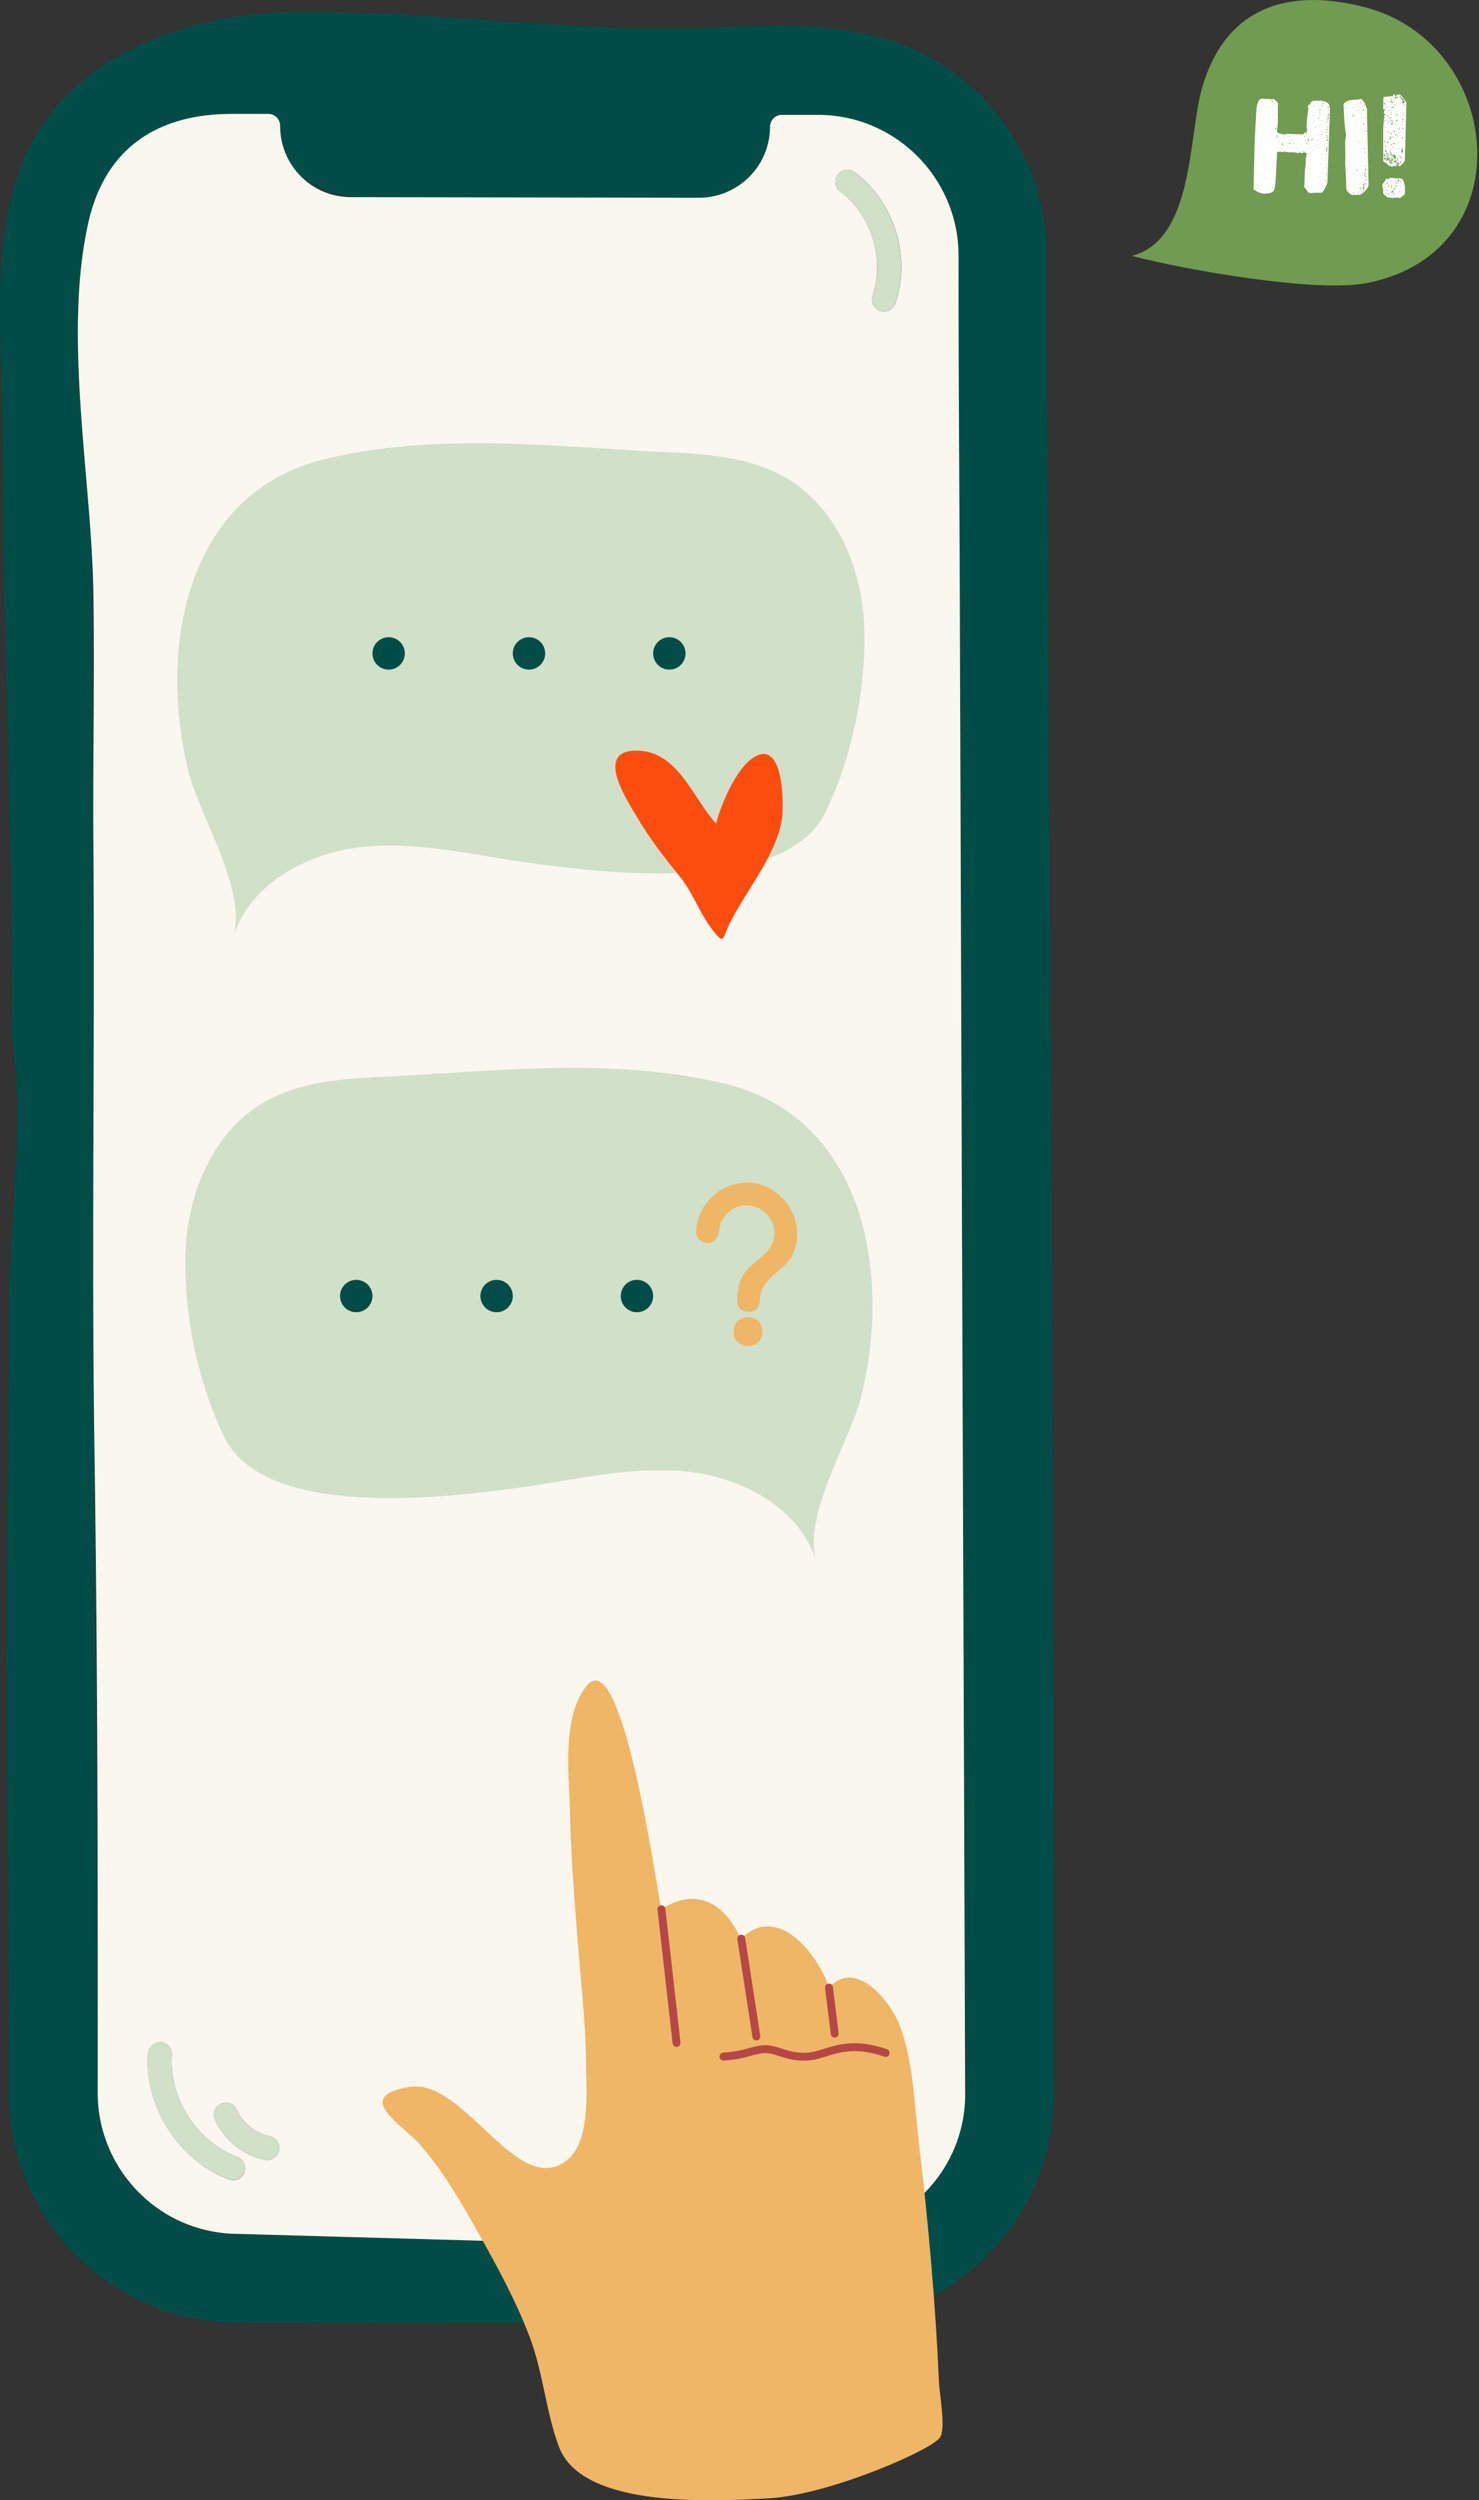
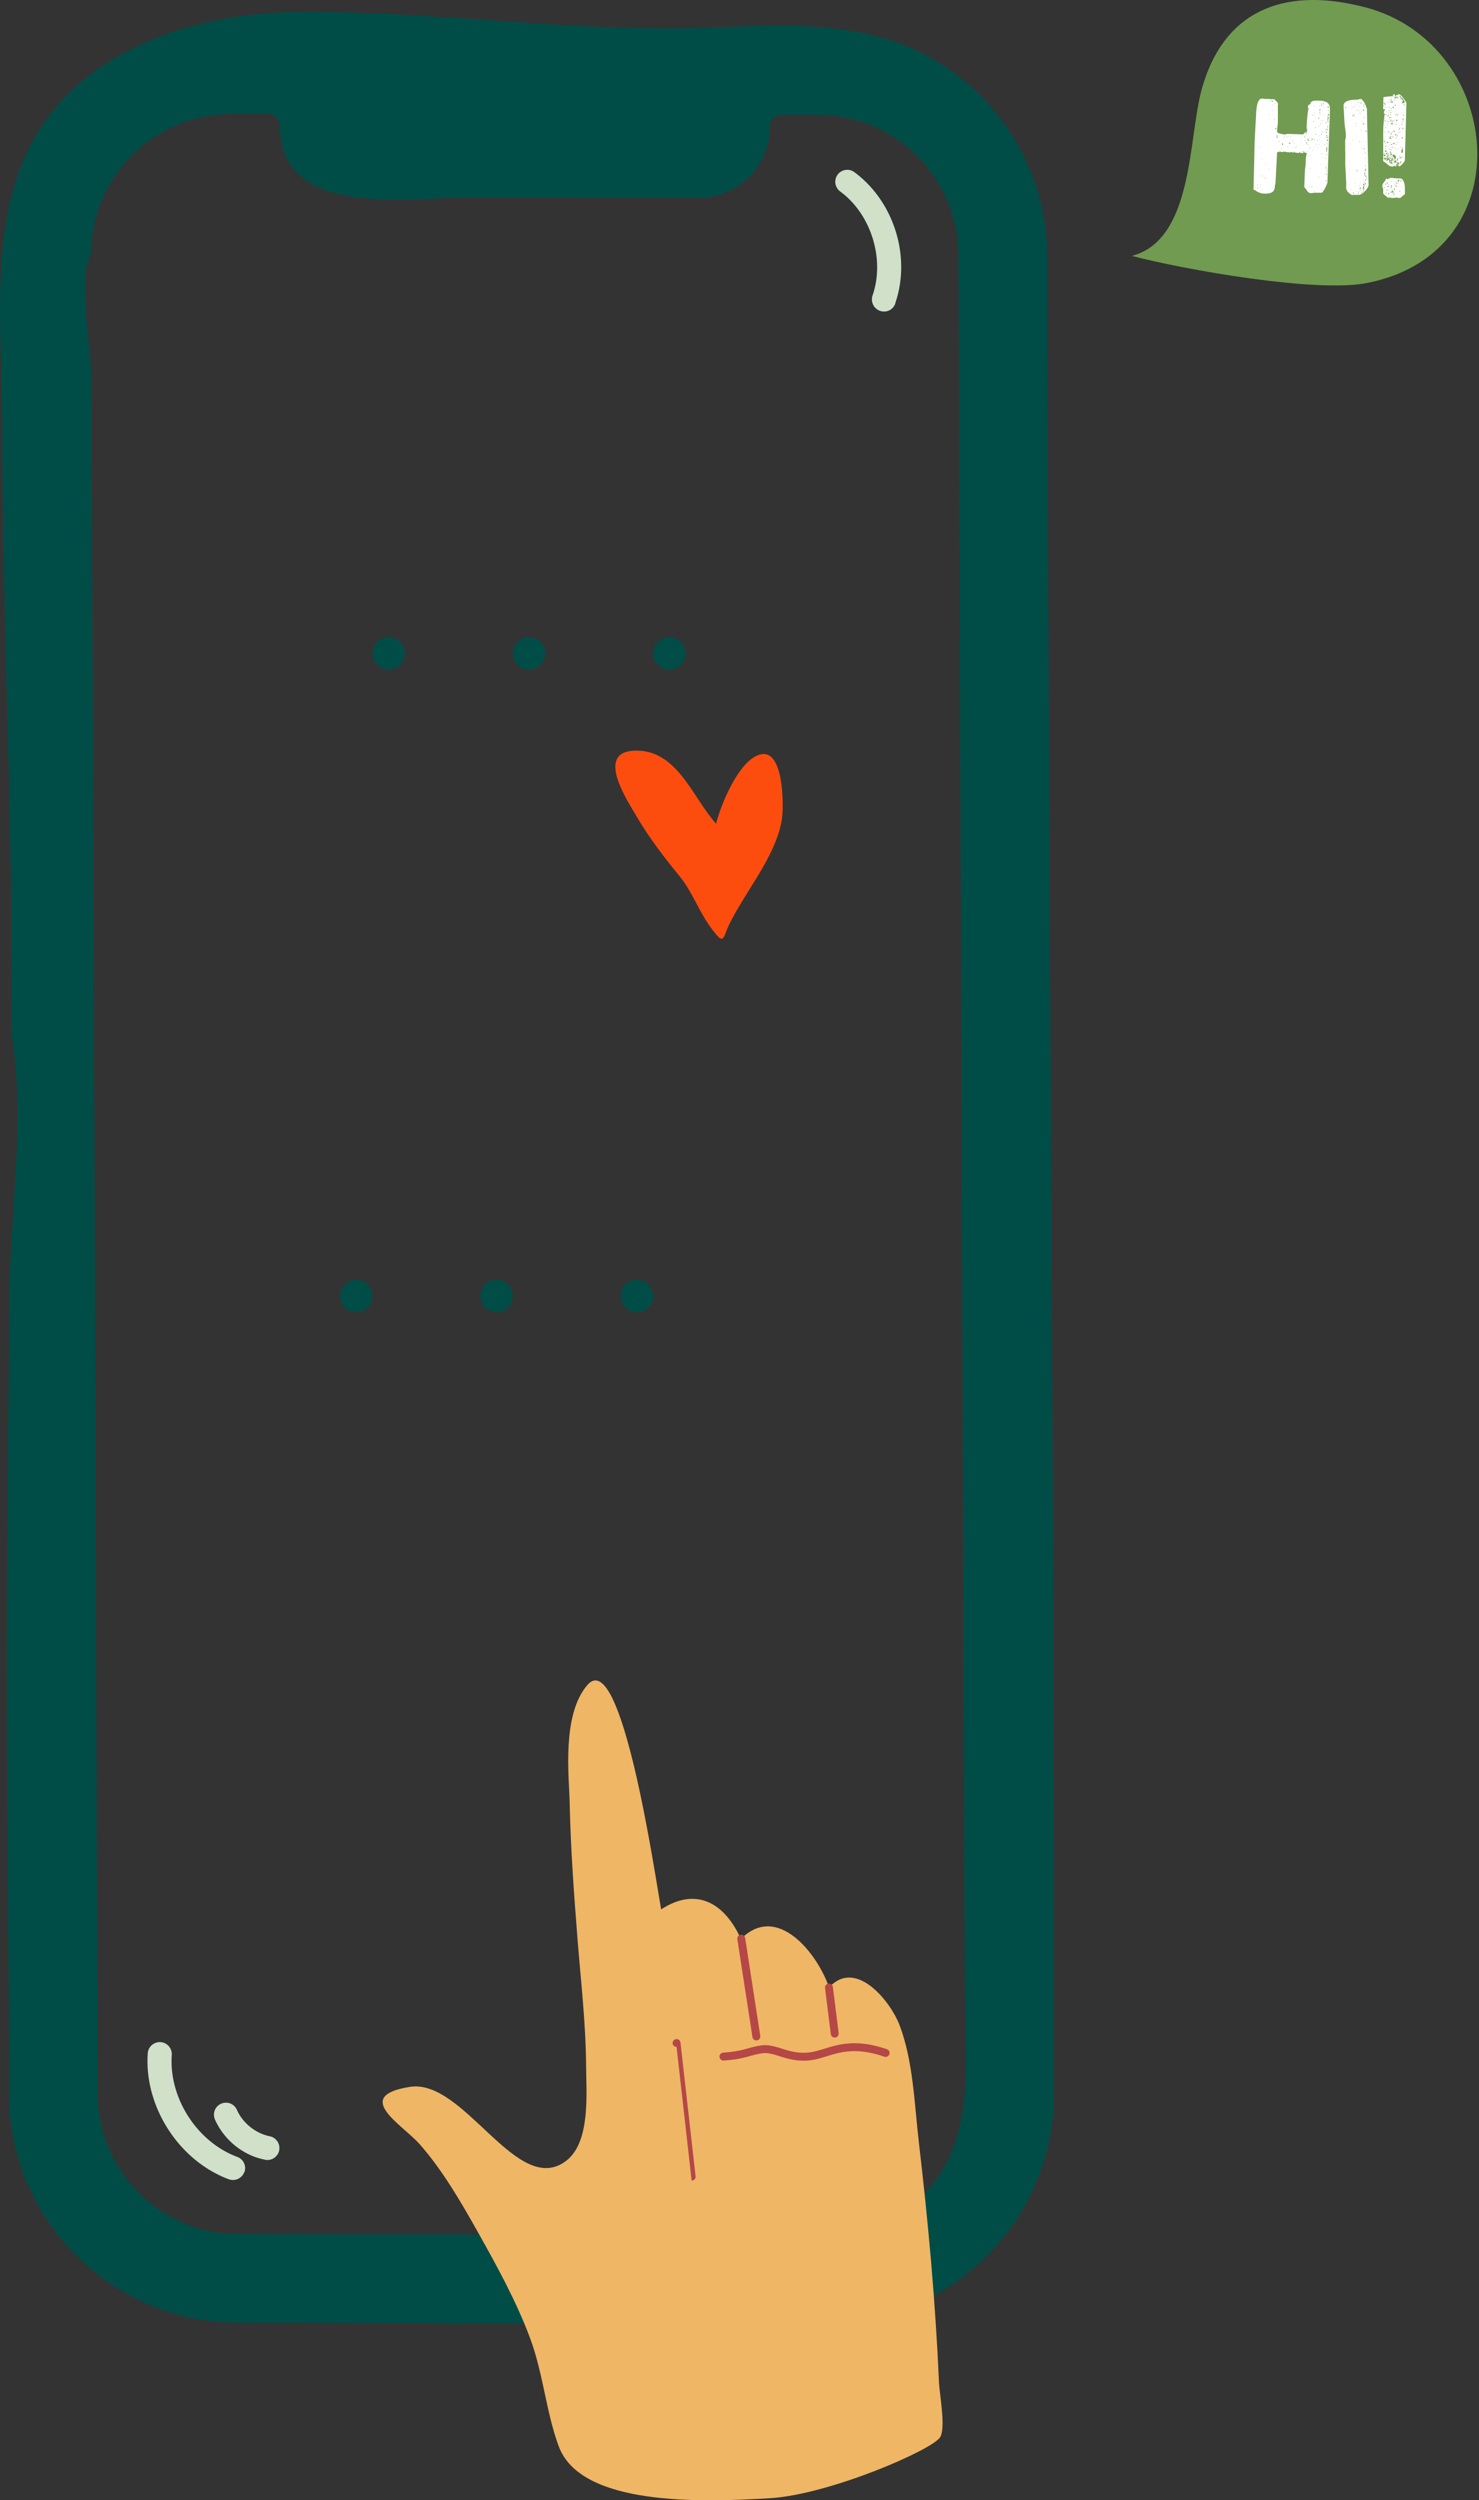
<svg xmlns="http://www.w3.org/2000/svg" width="274" height="463" viewBox="0 0 274 463" fill="none">
  <rect x="0" y="0" width="274" height="463" fill="#333333" stroke="none" />
  <g clip-path="url(#a)">
    <path d="M165.868 56.186c-.401 1.179-1.668 1.801-2.825 1.379a1.716 1.716 0 0 1-.355-.156 2.25 2.25 0 0 1-1.046-2.668c2.335-6.738-.244-15.055-5.981-19.28a2.239 2.239 0 0 1-.49-3.113 2.232 2.232 0 0 1 3.114-.467c7.36 5.448 10.54 15.677 7.56 24.305h.023ZM141.718 404.466a2.219 2.219 0 0 1-1.868 2.535 18.951 18.951 0 0 1-3.18.245c-8.783 0-17.567-5.337-21.303-13.321a2.236 2.236 0 0 1 1.067-2.957c1.112-.512 2.447-.045 2.958 1.067 3.38 7.227 11.919 11.786 19.791 10.585a2.203 2.203 0 0 1 2.535 1.846Z" fill="#004D47" />
    <path d="M143.942 400.574a12.404 12.404 0 0 1-3.914.623c-2.779 0-5.581-.912-7.805-2.602a2.23 2.23 0 0 1-.445-3.113c.756-.979 2.135-1.179 3.114-.423 2.134 1.601 5.136 2.113 7.671 1.29a2.227 2.227 0 0 1 2.802 1.423 2.227 2.227 0 0 1-1.423 2.802Z" fill="#004D47" />
    <path d="M165.868 56.186c-.401 1.179-1.668 1.801-2.825 1.379a1.716 1.716 0 0 1-.355-.156 2.25 2.25 0 0 1-1.046-2.668c2.335-6.738-.244-15.055-5.981-19.28a2.239 2.239 0 0 1-.49-3.113 2.232 2.232 0 0 1 3.114-.467c7.36 5.448 10.54 15.677 7.56 24.305h.023ZM45.253 402.242a2.24 2.24 0 0 1-2.869 1.312c-1-.356-1.957-.823-2.89-1.335-7.673-4.269-12.743-13.208-12.12-21.992.089-1.223 1.134-2.135 2.38-2.068a2.235 2.235 0 0 1 2.067 2.379c-.556 7.961 4.67 16.1 12.142 18.88a2.215 2.215 0 0 1 1.312 2.846l-.022-.022Z" fill="#D0E0C9" />
    <path d="M49.1 399.929a11.985 11.985 0 0 1-3.713-1.356c-2.424-1.357-4.425-3.514-5.56-6.071-.488-1.112 0-2.446 1.135-2.935 1.134-.489 2.446 0 2.935 1.156 1.09 2.446 3.47 4.336 6.07 4.87a2.232 2.232 0 0 1 1.758 2.602 2.232 2.232 0 0 1-2.602 1.757l-.022-.023Z" fill="#D0E0C9" />
    <path d="M195.243 387.854v-1.289c.111-91.662-.667-183.235-1.023-274.897-.089-21.437-.312-42.873-.245-64.288.045-15.588-8.961-30.265-22.815-37.358-14.21-7.25-30.265-4.937-45.587-4.781-23.927.244-47.654-3.38-71.537-2.98-16.433.267-34.846 5.804-45.052 19.324C-2.758 37.13.378 59.211.4 77.49c.045 38.159 2.068 76.118 1.757 114.232 2.557 15.166-.29 33.289-.423 48.7-.133 16.7-.289 33.4-.422 50.1-.267 32.333.378 64.71.333 97.066 0 11.318 4.403 21.992 12.43 30.02 2.847 2.891 6.05 5.27 9.496 7.182a42.005 42.005 0 0 0 20.525 5.315c18.946.045 37.892.067 56.839.089 16.677 0 35.246 2.313 51.768.045 23.416.044 42.517-18.991 42.54-42.429v.044Zm-24.106 18.391c-8.917 8.983-22.926 8.672-34.667 8.094-12.609-.623-25.195-.534-37.826-.556-18.19-.022-36.358 0-54.548-.067-4.558 0-8.85-1.2-12.586-3.269-8.006-4.447-13.431-13.031-13.431-22.837-.334-92.151-.579-184.325-.979-276.476-.067-13.787-.133-27.596-.178-41.383 0-4.959-2.58-18.146-.089-22.638 0-14.365 11.72-26.017 26.085-25.995h6.715c.578 0 1.134.223 1.58.645.444.422.644 1 .644 1.579 0 17.256 23.727 13.187 35.09 13.231 14.165.067 28.331.044 42.496.044 3.513 0 6.827-1.378 9.317-3.847 2.491-2.49 3.825-5.781 3.869-9.295 0-1.223.979-2.224 2.224-2.224h6.693c14.343.023 26.018 11.742 26.018 26.107.089 22.504.156 45.008.245 67.512.178 46.298.333 92.596.511 138.894.134 38.381.289 76.763.423 115.144.044 12.498 2.134 27.441-7.494 37.248a11.67 11.67 0 0 0-.112.111v-.022Z" fill="#004D47" />
-     <path d="m178.809 387.832-.2-55.437c-.2-53.147-.4-106.316-.578-159.463-.067-21.037-.156-42.073-.222-63.11-.067-21.036-.245-41.65-.223-62.464 0-14.365-11.674-26.084-26.017-26.084h-6.694a2.197 2.197 0 0 0-2.223 2.201c-.023 3.514-1.379 6.827-3.87 9.295a13.177 13.177 0 0 1-9.317 3.847l-64.444-.11a13.017 13.017 0 0 1-9.295-3.87 13.157 13.157 0 0 1-3.825-9.317c0-.579-.222-1.157-.644-1.58a2.2 2.2 0 0 0-1.58-.644h-6.715c-14.588 0-23.683 7.027-26.618 20.213-4.67 21.015.6 47.188.956 68.402.245 15.433-.11 30.932 0 46.387.29 37.559-.355 74.984.2 112.543.6 39.649.623 79.275.6 118.924 0 9.785 5.427 18.368 13.432 22.838a26.176 26.176 0 0 0 12.586 3.269l106.65 3.002c6.96 0 15.477-5.559 20.392-10.474a25.838 25.838 0 0 0 7.649-18.412v.044Zm-129.71 12.097a11.985 11.985 0 0 1-3.713-1.356c-2.424-1.357-4.425-3.514-5.56-6.071-.489-1.112 0-2.446 1.135-2.935 1.134-.49 2.446 0 2.935 1.156 1.09 2.446 3.47 4.336 6.07 4.87a2.232 2.232 0 0 1 1.758 2.602 2.232 2.232 0 0 1-2.602 1.757l-.022-.023Zm-19.346-21.77a2.235 2.235 0 0 1 2.068 2.379c-.556 7.961 4.67 16.1 12.142 18.88a2.215 2.215 0 0 1 1.312 2.846 2.239 2.239 0 0 1-2.869 1.312c-1-.356-1.957-.823-2.89-1.334-7.672-4.27-12.743-13.209-12.12-21.993.089-1.223 1.134-2.134 2.38-2.068l-.023-.022ZM158.307 31.881c7.36 5.448 10.54 15.677 7.56 24.305-.4 1.179-1.668 1.801-2.824 1.379a1.75 1.75 0 0 1-.356-.156 2.25 2.25 0 0 1-1.045-2.668c2.335-6.738-.244-15.055-5.982-19.28a2.24 2.24 0 0 1-.489-3.113c.712-.979 2.135-1.2 3.113-.467h.023Z" fill="#FAF7EE" />
-     <path d="M70.07 199.444c-7.316.356-14.92 1.023-21.258 4.737-9.63 5.648-14.321 17.411-14.477 28.574-.156 11.23 2.313 23.216 7.227 33.356 7.405 15.255 40.56 11.297 54.415 9.407 10.318-1.401 20.636-4.048 30.998-3.047 10.363 1.001 21.17 6.738 24.283 16.678-2.668-8.561 6.271-22.371 8.295-30.598 5.737-23.194.333-51.569-25.106-57.817-20.903-5.137-43.185-2.291-64.399-1.268l.022-.022ZM124.4 83.776c7.316.356 14.922 1.023 21.259 4.737 9.629 5.648 14.321 17.412 14.477 28.575.155 11.229-2.313 23.215-7.227 33.356-7.405 15.254-40.561 11.296-54.415 9.406-10.318-1.401-20.636-4.047-30.999-3.047-10.362 1.001-21.17 6.738-24.283 16.678 2.669-8.561-6.27-22.37-8.294-30.598-5.737-23.194-.334-51.568 25.106-57.817 20.903-5.137 43.184-2.29 64.399-1.267l-.023-.023Z" fill="#D0E0C9" />
    <circle cx="72" cy="121" r="3" fill="#004D47" />
    <circle cx="98" cy="121" r="3" fill="#004D47" />
    <circle cx="124" cy="121" r="3" fill="#004D47" />
    <circle cx="66" cy="240" r="3" fill="#004D47" />
    <circle cx="92" cy="240" r="3" fill="#004D47" />
    <circle cx="118" cy="240" r="3" fill="#004D47" />
    <path d="M117.378 139.014c8.054-.424 10.859 8.631 15.282 13.519.903-3.613 4.223-11.693 8.099-12.8 4.539-1.297 4.42 9.715 4.114 11.821-.992 6.833-6.733 13.416-9.731 19.527-1.346 2.743-.86 4.242-3.527.588-2.167-2.97-3.353-6.518-5.714-9.405-2.868-3.505-5.644-7.118-7.935-11.037-1.61-2.754-7.709-11.838-.588-12.213Z" fill="#FC4D0F" />
  </g>
  <g clip-path="url(#b)">
    <path d="M209.695 47.386c11.44-2.985 10.448-21.887 12.933-30.842C226.613 2.12 237.553-2.358 251.985 1.12c26.365 5.97 30.842 45.275 1.492 51.245-9.455 1.992-34.327-2.485-43.782-4.978Z" fill="#719B50" />
    <path d="M233.844 18.246c.067 0 .15.015.239.037.09.022.351.037.784.037h.276c.127 0 .216.045.246.135v-.03l.022-.053h.657c.09.09.224.224.418.404.194.179.284.358.284.537 0 .052-.008.09-.03.104v3.47c-.015.09-.038.21-.053.366-.014.157-.037.313-.052.47-.015.157-.03.299-.037.433-.008.127-.015.216-.015.246 0 .09.075.164.224.224.149.06.313.112.507.157.194.044.373.074.545.104.172.023.276.037.314.037.052 0 .082-.022.082-.067 0-.044.015-.067.052-.067l2.53.075s.052 0 .104.015a1.05 1.05 0 0 0 .552-.052c.12-.045.194-.15.209-.329h.232v.21s.029 0 .037.014c.007.015.03.015.067.015.015 0 .037 0 .052-.015s.038-.015.053-.015a.267.267 0 0 0-.068-.052c-.022-.015-.037-.067-.037-.157 0-.052.03-.112.075-.179a.354.354 0 0 0 .082-.209c0-.037-.015-.052-.052-.052h-.075v-.052c0-.053.022-.075.067-.068.045.008.067-.015.067-.067a.063.063 0 0 0-.03-.052c-.015 0-.037 0-.052.015a.138.138 0 0 1-.052.015v-.023c0-.365.015-.76.037-1.186a24.86 24.86 0 0 1 .232-2.157c.044-.26.082-.41.119-.447 0-.015-.022-.03-.067-.03a.161.161 0 0 1-.12-.053.587.587 0 0 0 .053-.23v-.232c.224-.067.358-.15.403-.246.044-.097.089-.194.141-.291.053-.097.157-.172.314-.232.157-.06.462-.09.91-.09.56 0 .985.045 1.291.143.306.096.53.223.679.38.15.157.239.343.276.545.038.209.053.425.053.657l-.47 13.424c0 .053-.038.18-.12.381-.082.202-.179.41-.298.642-.12.224-.247.433-.366.612s-.239.276-.343.276h-1.306c-.09 0-.187.015-.299.037-.112.03-.209.037-.276.037-.313 0-.545-.119-.694-.35a6.26 6.26 0 0 0-.589-.769l.126-3.239c.09-.47.135-.985.142-1.537.008-.56.082-1.06.224-1.515a2.137 2.137 0 0 1-.276-.067c-.097-.03-.187-.06-.276-.09l.03-.022s0-.03.015-.037c.007-.008.015-.03.015-.067-.015 0-.03-.015-.038-.038a.211.211 0 0 0-.067-.09v.03s-.007.038-.03.053c-.015.015-.03.067-.03.157 0 .037 0 .06.015.074a.178.178 0 0 1 .015.075h-.522c-.052 0-.075-.023-.075-.067 0-.045-.03-.067-.082-.067-.089 0-.134.022-.142.067-.007.044-.037.067-.089.067-.015 0-.067 0-.142-.015-.075-.008-.164-.015-.246-.03-.09-.007-.164-.022-.239-.037-.067-.015-.104-.038-.104-.052v-.127s-.083.074-.127.119a.275.275 0 0 1-.187.067c-.089 0-.127-.015-.119-.052.007-.037 0-.06-.038-.075-.067.015-.149.038-.238.053-.09.015-.157.022-.209.022-.209 0-.441-.022-.694-.067a4.99 4.99 0 0 0-.433-.067c-.052 0-.09.015-.12.052-.029.037-.074.052-.141.052a.263.263 0 0 1-.172-.052c-.045-.037-.112-.052-.194-.052s-.216.022-.381.067c-.164.045-.246.127-.246.246 0 .052.008.09.03.104l-.284 5.381a4.094 4.094 0 0 0-.126.754 1.475 1.475 0 0 1-.187.641c-.104.18-.284.329-.537.433-.254.105-.65.157-1.187.157-.261 0-.5-.037-.716-.105a3.339 3.339 0 0 1-.56-.23 2.608 2.608 0 0 1-.38-.24c-.097-.067-.165-.104-.194-.104-.053 0-.083.007-.083.022s.008.03.03.03l.03.03a.273.273 0 0 1-.157-.261l.209-8.91.262-4.858c0-.053.007-.232.029-.553.015-.313.06-.656.12-1.015.06-.365.164-.694.313-.977.149-.291.373-.433.664-.433l.015-.007Zm-.91 16.193s-.03.008-.03.023c0 .067.03.104.075.104-.038-.037-.053-.067-.053-.105v-.022h.008Zm.022.313s-.052.06-.052.075v.075l.052-.053.053.075v-.075c0-.052-.015-.089-.053-.104v.008Zm.082-.604c-.067 0-.104.037-.104.104a.08.08 0 0 0 .022.053.183.183 0 0 0 .082-.157Zm-.082-9.216s.008.06.03.075c0 .014.008.03.03.03v-.03s0-.03-.015-.038c-.015-.007-.015-.022-.015-.037l-.03-.022v.022Zm.366 9.641s-.03.03-.03.075c0 .067.008.104.03.104v-.186.007Zm.104-7.365s-.029.045-.029.075c0 .052.029.09.074.104v-.03s-.015-.09-.052-.156l.007.007Zm.18 6.948s-.023.03-.023.037c0 .007-.007.022-.03.037l-.03.03s.068.052.105.052h.052l-.082-.156h.008Zm0 .806a.388.388 0 0 0-.053.186v.052s.053-.09.053-.156V34.96Zm.134-2.426s-.037-.03-.052-.03c-.038 0-.068.045-.105.135h.052s.053-.038.105-.105Zm-.03-12.873s0-.037.015-.052a.147.147 0 0 0 .015-.052c0-.037-.008-.06-.03-.075v.187-.008Zm.104 8.672s-.052 0-.052.015c0 .007-.007.015-.022.015l-.03.03h.03s.06-.008.074-.03c.015 0 .03-.008.03-.023h-.03v-.007Zm-.104 1.776s.052-.015.052-.052v-.053l-.052.105Zm.052-.836s0 .03-.015.03c-.007 0-.015.007-.015.022 0 .067.023.112.075.135v-.03s-.015-.09-.052-.157h.007Zm.187 3.291s.03.008.03.022c0 .015.015.03.052.03l.03-.03s-.045-.022-.082-.022h-.03Zm.313.5h.03c.067 0 .105-.045.105-.134l-.135.134Zm.105-10.709s.007.06.03.075c0 .015.007.03.022.03v-.052s0-.023-.015-.023c-.007 0-.015-.007-.015-.03-.015 0-.03-.007-.03-.03v.03h.008Zm.03 10.478c0 .067.022.104.074.104.015 0 .045-.015.082-.052-.052 0-.089-.008-.104-.03a.078.078 0 0 1-.052-.022Zm.156-2.717c-.052.053-.082.09-.082.105v.052c.052-.052.082-.09.082-.104v-.053Zm.344.388s-.03.03-.03.038c0 .007-.008.022-.03.037l-.03.03h.03s.052-.015.052-.052v-.053h.008Zm.074.762s.015.052.052.052c.053 0 .097-.015.127-.052h-.186.007Zm.239-10.105s-.06.023-.067.068c-.008.044-.015.082-.015.119.052-.037.082-.097.082-.18v-.007Zm.022 13.5s-.022.015-.022.052c0 .052.007.097.022.127v-.186.007Zm.157-15.253s-.03 0-.037.015a.06.06 0 0 1-.038.015l-.029.022h.029s.06-.008.082-.022c.015 0 .023-.008.023-.03h-.03Zm.105-.836c-.068.052-.105.104-.105.157v.03c.09-.038.127-.075.127-.127l-.03-.053.008-.007Zm.186.052v.075s-.037.022-.104.022c.037.067.089.105.156.105a.129.129 0 0 0 .105 0c0-.067-.052-.142-.157-.21v.008Zm.075 1.724c-.053.037-.075.06-.075.075v.052h.03s.052-.045.052-.127h-.007Zm0 .858c-.053.038-.075.06-.075.075v.052l.075-.075v-.052Zm0 13.448c-.053 0-.075.044-.075.134.052 0 .075-.045.075-.134Zm-.03-15.284c0 .068.045.105.134.105a.064.064 0 0 0 .052-.03c0-.037-.022-.045-.067-.037a.123.123 0 0 1-.119-.038Zm.418-.23s-.06 0-.082.014a.141.141 0 0 1-.053.015c-.015.015-.037.03-.052.03h.052c.053 0 .09-.008.105-.03.015 0 .03-.008.03-.03Zm-.03 2.924s-.052.045-.052.075c0 .015 0 .037.015.052a.197.197 0 0 1 .014.075c.038 0 .053-.037.053-.105 0-.015 0-.037-.015-.052a.13.13 0 0 1-.015-.052v.007Zm.261-3.052-.104.105s-.015.037 0 .052c.037-.015.052-.037.052-.052s.007-.038.03-.052a.08.08 0 0 1 .022-.053Zm.105 4.62s-.083.014-.127.052a.183.183 0 0 0-.082.156c0 .09.037.127.104.127.015 0 .052-.112.105-.343v.008Zm.052 1.91h.03c.052 0 .089-.008.104-.03.015 0 .03-.007.03-.03-.037-.037-.052-.067-.052-.09 0-.022-.015-.044-.053-.066l.105-.105a.8.8 0 0 1-.09-.187c-.007-.037-.029-.067-.067-.104v.604l-.007.008Zm.395.783s.053-.007.053-.022.014-.045.052-.075c-.015-.037-.045-.067-.075-.104-.015-.015-.03-.037-.03-.052v.26-.007Zm.284 1.567s-.037.03-.052.03h-.053s.008.023.03.023c.052 0 .075-.015.075-.052Zm.291-.417s-.067.037-.105.104h.03c.053 0 .09-.007.105-.03.015 0 .03-.007.03-.022l-.053-.052h-.007Zm.157-.732a.332.332 0 0 0-.053-.186c-.037-.053-.059-.097-.082-.127-.015.09-.022.172-.022.246v.194c.104 0 .157-.045.157-.134v.007Zm.283-1.462s-.037.067-.052.104c-.015.037-.03.067-.03.105v.03s.06-.045.067-.075c.008-.037.015-.067.015-.105v-.059Zm.575 0c-.067 0-.105.037-.105.104 0 .037.008.052.03.052a.094.094 0 0 0 .03-.067c0-.03.015-.06.052-.09h-.007Zm.104 1.85s-.03 0-.03.015c0 .008-.007.015-.029.015-.015.015-.038.03-.053.03 0 .037.015.052.053.052.052 0 .082-.03.082-.074 0-.015-.008-.03-.03-.03l.007-.008Zm.127-2.037s-.052.075-.052.134c0 .038.015.068.052.105V25.096Zm.314 1.231s-.068.038-.105.105a.71.71 0 0 1-.104.157.066.066 0 0 1-.053-.03c.038 0 .053-.023.053-.075v-.052c-.053.037-.075.067-.075.104 0 .053.015.097.052.127.105 0 .172-.044.194-.142a.734.734 0 0 0 .038-.194Zm.029-1.044c-.052 0-.082.03-.082.074 0 .015 0 .03.015.03s.015.008.015.023c0-.038.015-.068.052-.105l.03-.03h-.03v.008Zm.03-.105s.038.052.105.052c.037 0 .067-.015.104-.052h-.209Zm.023.627s.007.06.029.075a.083.083 0 0 0 .053.022c0-.037-.015-.067-.053-.104l-.029-.03v.037Zm.395 1.38-.104.105s-.015.037 0 .052c.037-.015.052-.037.052-.052s.007-.037.03-.052c0-.015.007-.037.03-.052h-.008Zm-.03-1.149s-.037.008-.052.023c0 .037.037.09.105.156v-.052c0-.052-.015-.097-.053-.127Zm.053 1.956s.007.06.029.074c0 .015.008.023.03.023 0-.015 0-.038-.015-.053a.147.147 0 0 1-.015-.052c-.015-.015-.029-.037-.029-.052v.06Zm.126-1.493c0 .067.038.105.105.105h.03s-.045-.075-.127-.135v.03h-.008Zm.396-1.075c-.052 0-.082.038-.082.105 0-.015.015-.045.052-.075l.03-.03Zm.03 1.754a.282.282 0 0 0-.082.21c0 .014 0 .029.015.029s.015.007.015.022a.436.436 0 0 0 .052-.209v-.052Zm1.044-1.597s-.044-.052-.126-.052h-.082l.208.052Zm-.074.366s-.03.037-.03.052c0 .037.03.075.075.127v-.022s-.015-.09-.053-.157h.008Zm.074 2.037c-.067 0-.104.045-.104.127 0 .015.007.037.03.052.037 0 .045-.015.037-.052-.007-.037 0-.075.037-.127Zm.344-1.65s-.03-.007-.03-.029v.075s.03-.038.03-.053v.008Zm.239-.992c0-.052-.038-.09-.105-.104.015.09.037.15.052.194.015.045.038.082.053.12v-.21Zm-.053.68s-.037.007-.052.022c0 .015.008.03.03.03h.03v-.053h-.008Zm.157-.963c-.052 0-.082.045-.082.127.037-.015.052-.03.052-.038 0-.007.008-.022.03-.037 0-.015.007-.037.03-.052h-.03Zm.03.962c-.067 0-.105.045-.105.127 0 .015 0 .03.015.03s.015.008.015.03c.015-.037.038-.067.052-.09.015-.03.03-.06.03-.09l-.007-.006Zm.03-.783s.052-.015.052-.052v-.053l-.052.105Zm.074 1.127a.3.3 0 0 1-.052.179h.231v-.157l-.074.075-.105-.105v.008Zm.262.418a.181.181 0 0 0-.135.052c-.015.015-.037.03-.052.03.067 0 .112-.008.127-.03l.052-.052h.008Zm-.053 1.201c-.067 0-.104.037-.104.105v.052s.052-.037.052-.052.008-.038.03-.053c0-.015.007-.037.03-.052h-.008Zm.127-2.269s-.045-.03-.074-.03c-.03 0-.053.023-.053.068a.16.16 0 0 1-.052.12h.03c.104 0 .157-.053.157-.158h-.008Zm.105 1.015c-.068 0-.105.038-.105.105l.03.03.075-.082v-.053Zm-.075-.626h.157v-.262h-.082s-.045-.007-.075-.03v.292Zm.127-1.15c-.052 0-.075.03-.075.075l.023.03.052-.105Zm-.075.657s.015.052.052.052c.038 0 .068.015.105.052v-.03c0-.052-.052-.074-.157-.074Zm.075 8.828c-.052.037-.075.06-.075.075v.052l.075-.075v-.052Zm-.052-6.76s.007.059.029.074c0 .015.008.037.03.052 0-.037 0-.06-.015-.067-.015-.008-.015-.023-.015-.037-.014-.015-.029-.038-.029-.053v.03Zm.261 6.969c-.067.037-.105.06-.105.075a.036.036 0 0 0 0 .052c.038-.015.053-.03.053-.037 0-.008.007-.023.029-.038 0-.015.008-.037.03-.052h-.007Zm0-7.313c-.067 0-.105.045-.105.127 0 .015 0 .03.015.03s.015.007.015.03a.335.335 0 0 0 .082-.187h-.007Zm.052 3.76s-.052.023-.052.076c0 .037.015.067.052.104v-.18Zm.127-2.38s-.067.023-.105.068c-.037.044-.052.082-.052.119.038 0 .06-.022.075-.067a.316.316 0 0 1 .082-.12Zm.127-2.746c-.067 0-.105.03-.105.075 0 .015.008.037.023.052l.082-.075v-.052Zm0-.418c-.052.038-.082.068-.082.105v.052c.052-.052.082-.09.082-.104v-.053Zm.03 1.568s-.03.014-.03.052c0 .067.007.12.03.156v-.209Zm.029 7.365s-.007.067-.029.09c-.015.03-.03.06-.03.089h.03s.059-.007.074-.03c.015-.015.03-.037.03-.052-.037-.037-.052-.06-.052-.075l-.023-.03v.008Zm.157-8.798s-.06-.053-.082-.053c-.052 0-.075.075-.075.232l.053.104V26c.015-.067.03-.127.037-.171a.344.344 0 0 1 .067-.142Zm.052-4.366s-.067-.022-.104-.022c-.037 0-.052.015-.052.052v.03c.052 0 .089-.008.104-.03a.063.063 0 0 0 .052-.03Zm-.074 6.373c-.052 0-.082.03-.082.075v.052s.052-.03.052-.037c0-.008.007-.023.03-.038 0-.015.007-.037.03-.052h-.03Zm.313-5.149a.382.382 0 0 0-.127-.052c-.037 0-.052.015-.052.037a.09.09 0 0 1-.03.067.434.434 0 0 0 .209-.052Zm0-3.03c-.052.053-.082.09-.082.105 0 .037.03.06.082.074v-.186.007Zm0 6.299c-.052 0-.082.015-.082.052s.03.074.082.127v-.03s0-.03.015-.038a.055.055 0 0 0 .015-.037c0-.037-.007-.06-.03-.075Zm-.03-4.62c0 .067 0 .127.015.172.008.045.023.097.038.172v-.135a.342.342 0 0 0-.053-.209Zm.127 14.29c-.052-.089-.097-.126-.127-.126.038.105.068.157.105.157l.03-.03h-.008Zm.03-14.678s-.06 0-.067.015a.057.057 0 0 1-.037.015l-.03.03h.03c.052 0 .089-.007.104-.03.015 0 .03-.007.03-.022h-.03v-.008Zm0 6.32c-.052 0-.075.03-.075.076 0 .014.008.037.023.052 0-.015 0-.03.015-.038a.06.06 0 0 0 .015-.037c0-.015.007-.037.03-.052h-.008Zm-.052-5.245s0-.03.015-.037a.06.06 0 0 0 .015-.038c0-.037-.008-.06-.03-.074v.156-.007Zm.134 1.59s-.052.089-.052.156c0 .052.015.097.052.134a.18.18 0 0 1 .075-.156c-.052 0-.075-.045-.075-.135Zm.187 1.41s-.06-.052-.082-.052c-.038 0-.09.037-.157.104h.052a.422.422 0 0 0 .187-.052Zm0 1.776c-.052 0-.082.045-.082.127 0 .015.007.037.03.052.037-.037.052-.097.052-.187v.008Zm.231-.836c-.067.104-.104.164-.104.187.037.037.059.052.074.052h.052s-.029-.045-.029-.075v-.157l.007-.007Zm-.052 1.537h.03c.052 0 .082-.022.082-.074v-.023l-.105.105-.007-.008Zm.134-5.59c0 .053.015.098.052.128l.105.104v-.231h-.157Zm.157 1.493s-.052.038-.052.105c0 .052.007.09.029.104.015 0 .03-.015.03-.052v-.157h-.007Zm-.052 1.985c.089 0 .126-.037.126-.104v-.052l-.126.156Zm.126 1.44s-.067.016-.104.053l-.03.03h.03c.052 0 .09-.008.104-.03.015-.015.03-.037.03-.052h-.03Zm-.104-.835s.007.06.03.074a.08.08 0 0 0 .022.053v-.023s0-.037-.015-.052a.147.147 0 0 1-.015-.052l-.029-.03v.03h.007Zm.284-5.694a1.965 1.965 0 0 0-.262.313c0-.015.023-.03.075-.03h.105s.059-.007.074-.022v-.261h.008Zm-.239 12.507s-.023.052-.023.105c0 .067.008.111.023.134.015-.015.03-.052.03-.105 0-.067-.008-.112-.03-.134Zm.03-12.955h.029c.053 0 .083-.037.083-.104l-.105.104h-.007Zm.104.963c-.067.067-.104.12-.104.157.089 0 .149.015.186.052v-.03s-.015-.067-.037-.09a.14.14 0 0 1-.037-.09h-.008Zm.03.627s.022-.06.022-.135c0-.037 0-.067-.015-.09-.007-.021-.014-.044-.014-.066a.415.415 0 0 0-.03.156c0 .068.007.112.03.135h.007Zm-.03 10.626s.03.008.03.03c0 .023.007.03.022.03a.066.066 0 0 0 .053-.03.115.115 0 0 0-.075-.03h-.03Zm.052-9.037c.015.052.06.075.135.075.037 0 .059-.008.074-.023a.162.162 0 0 0-.127-.052h-.082Zm.135-.627c-.053 0-.082.03-.082.075l.029.03.03-.052s.008-.038.03-.053h-.007Zm-.082 4.023h.029s.053-.03.053-.075l-.082.075Zm.082 4.044a.376.376 0 0 0-.053.127l.053.052v-.186.007Zm.156-5.59c-.089.053-.134.12-.134.21v.03c.09-.053.134-.12.134-.21v-.03Zm-.082 1.307s-.052.045-.052.075l.134-.127s-.044.037-.082.052Zm0 1.045s-.052.022-.052.074v.023l.105-.105h-.053v.008Zm.03-7.97s-.052.06-.052.074a.18.18 0 0 0 .052.135c0-.015 0-.038.015-.053a.178.178 0 0 0 .015-.074c0-.03-.007-.06-.03-.075v-.007Zm.03.5a.249.249 0 0 0 .075-.187c-.015 0-.038 0-.053-.015a.198.198 0 0 0-.082-.015c0 .038.008.067.03.09a.23.23 0 0 1 .03.12v.007Zm.075 15.462c-.068 0-.105.037-.105.104v.053c.067-.068.105-.12.105-.157Zm.029-15.44-.052.052h-.052s.045.03.075.03c.015 0 .029-.015.029-.052v-.03Zm.03 8.754c-.052 0-.082.052-.082.156.052-.052.082-.09.082-.104v-.052Zm-.052-4.053c.052.09.119.135.209.135 0-.038-.03-.067-.082-.09a.258.258 0 0 0-.127-.037v-.008Zm.209-2.164a.776.776 0 0 1-.187.157h.053c.089 0 .127-.052.127-.157h.007Zm-.03.5s-.045-.03-.074-.03c-.053 0-.083.03-.083.075l.105-.052h.052v.007Zm.082-2.903s-.044-.022-.082-.022c-.015 0-.037 0-.052.015a.138.138 0 0 1-.052.015h.186v-.008Zm-.104 1.284c0 .052.007.09.03.104 0 .015.007.03.03.03 0-.015 0-.037-.015-.052a.13.13 0 0 1-.015-.052c-.015-.015-.03-.037-.03-.052v.03-.008Zm.082-1.955s-.03.052-.03.104c0 .067.015.105.052.105.038 0 .06-.008.075-.03l.052-.052-.157-.127h.008Zm.261 7.679c-.052 0-.075.03-.075.082 0 .015 0 .022.015.022.008 0 .015.008.015.03.053 0 .075-.037.075-.105l-.03-.03Zm.082-3s.015.067.037.09c.023.03.06.059.09.089v-.03c0-.052-.045-.104-.127-.157v.008Zm.157.388s-.037-.023-.052-.023c-.068 0-.105.023-.105.075l.105-.052h.052Zm.074 6.664s-.067.022-.104.067c-.037.045-.067.082-.104.12.141 0 .208-.06.208-.187Zm-.052-1.567s-.045.052-.082.052c-.037 0-.052.015-.052.052l.052.023c.052 0 .082-.038.082-.105v-.03.008Zm.052 4.074s-.059.03-.067.075a.356.356 0 0 1-.067.157c.015 0 .037 0 .052.014a.143.143 0 0 0 .053.015l.029.03v-.29Zm-.104-10.708c0 .09.015.164.052.23l.052-.208s-.059-.015-.067-.037c-.007-.03-.022-.045-.037-.068V22.634Zm0 1.828s.03.045.03.075v.03s.007.022.03.022a.157.157 0 0 0 .089-.023c.03-.015.06-.037.09-.052 0-.015-.015-.045-.052-.075a.082.082 0 0 0-.053-.022l-.127.052-.007-.007Zm.104 7.604c-.067.067-.104.172-.104.313v.075s.052-.06.052-.075c0-.014.015-.044.052-.074V32.066Zm0-6.56c-.052 0-.074.045-.074.135l.074-.075v-.059Zm.053 5.642s-.038-.03-.053-.03c-.052 0-.074.053-.074.157h.03s.052-.045.104-.127h-.007Zm-.03.21c-.015.051-.037.111-.052.17a.722.722 0 0 0-.023.172v.053a.693.693 0 0 0 .075-.314v-.082Zm0-10.135a.347.347 0 0 0-.052.157c.037-.015.052-.052.052-.105v-.052Zm-.03 1.828s0-.03-.015-.037c-.015-.007-.015-.022-.015-.037v.157s.03-.045.03-.075v-.008Zm-.03.836s.008.045.03.037c.022-.007.037 0 .052.038v.052c0 .067.015.112.053.134a.349.349 0 0 0 .119-.134.662.662 0 0 1 .089-.127.343.343 0 0 1-.156.052.422.422 0 0 1-.187-.052Zm.052 1.12s0 .037-.015.052a.146.146 0 0 0-.014.052c0 .09.037.15.104.187.052-.053.075-.12.075-.21v-.022l-.03.023-.127-.075.007-.007Zm.187.805s-.06.03-.075.09a.209.209 0 0 1-.134.142c.119 0 .187.052.187.157.015-.068.037-.127.052-.172.015-.045.045-.097.074-.172-.037-.037-.059-.052-.074-.052h-.03v.008Zm-.052 1.232a1.52 1.52 0 0 0-.12.366 1.416 1.416 0 0 0-.022.53.696.696 0 0 0 .09.246c.014-.142.029-.291.037-.456.007-.164.015-.328.015-.485v-.209.008Zm-.127-1.694a.21.21 0 0 0 .052.142c.037.044.06.09.075.141.037-.052.059-.097.082-.141.015-.045.045-.112.074-.194l-.208.156s-.06-.06-.083-.134v.03h.008Zm0 3.216c0 .067.03.112.082.127v-.075c0-.09-.03-.141-.082-.156v.104Zm.082 1.746s-.03.038-.03.053c0 .037.008.06.03.074a.08.08 0 0 0 .052.023v-.023s0-.03-.015-.037a.06.06 0 0 1-.015-.037c-.015-.015-.029-.038-.029-.053h.007Zm.052-3.447c0-.052 0-.112.015-.172.008-.06.015-.112.015-.142 0-.052 0-.09-.015-.12-.007-.029-.015-.059-.015-.089a1.39 1.39 0 0 0-.022.224v.172c0 .067.007.112.022.134v-.007Zm0-3.112s.008.06.03.075c0 .014.008.037.03.052 0-.038 0-.06-.015-.067-.015-.008-.015-.023-.015-.038-.015-.015-.03-.037-.03-.052v.03Zm.03-2.09s.06.068.067.09c.008.03.015.075.015.142a.384.384 0 0 1-.03.171c-.015.045-.037.097-.052.172.067.052.105.105.105.157a.308.308 0 0 1-.03.142c-.015.044-.03.082-.03.119a.097.097 0 0 0 .089-.052c.023-.038.06-.067.09-.105 0-.037-.015-.06-.052-.074-.038-.015-.053-.053-.053-.105 0-.09.015-.172.053-.246a.495.495 0 0 0 .052-.224.774.774 0 0 0-.052-.261l-.187.074h.015Zm.105 1.538a1.078 1.078 0 0 0-.083.365c0 .038 0 .068.015.09.008.022.015.06.015.09.038-.105.053-.254.053-.448v-.105.008Zm-.03-.105s0-.03-.015-.037c-.008-.008-.015-.03-.015-.067v.156s.03-.037.03-.052Zm.03 1.202s-.03.067-.03.104c0 .015-.008.022-.03.022.037 0 .052-.022.052-.074v-.052h.008Zm-.03-4.388c.089.015.127.06.127.127 0-.015.014-.045.052-.075l.022-.03a.532.532 0 0 0-.209-.261v.231l.008.008Zm0 .544.104.105a.483.483 0 0 0 .052-.231l-.156.127Zm.052.627s0 .075-.015.12c-.007.044-.015.082-.015.12 0 .066.022.133.075.186l.156-.366s-.104-.052-.209-.052l.008-.008Zm.209-.388c-.052.038-.075.06-.075.075v.052l.075-.075v-.052ZM252.022 18.32c.142 0 .276.075.403.224.127.15.254.336.381.56v-.157s0 .037.014.052a.13.13 0 0 1 .015.053c0 .037-.007.052-.022.052.09.172.164.35.231.537.068.187.127.343.187.485l.313 14.209a1.92 1.92 0 0 1-.224.485 3.37 3.37 0 0 1-.417.544 2.934 2.934 0 0 1-.56.486 1.61 1.61 0 0 1-.627.26c-.015-.014-.09-.022-.209-.022h-.395c-.172 0-.411.008-.709.023-.456-.314-.739-.575-.851-.784a1.412 1.412 0 0 1-.172-.679c0-.09 0-.187.015-.284.008-.104.015-.223.015-.365l-.209-3.97s.03-.112.03-.232v-.47c0-.38 0-.858-.015-1.432-.007-.575-.015-1.187-.015-1.829 0-.052.023-.156.067-.313.045-.157.068-.366.068-.627 0-.172-.008-.35-.03-.522a11.624 11.624 0 0 0-.067-.575c-.023-.209-.06-.433-.09-.679-.03-.246-.06-.53-.082-.866l-.157-2.895c0-.261.09-.47.276-.627a1.65 1.65 0 0 1 .664-.336c.262-.067.53-.112.806-.134.276-.015.515-.023.702-.023.067 0 .186-.022.343-.067.157-.044.261-.067.314-.067l.007-.015Zm-2.664 1.515s-.037-.03-.052-.03c-.053 0-.09.038-.105.105.015.015.038.03.052.037a.232.232 0 0 1 .053.037l.052.053v-.21.008Zm-.03.366s-.052 0-.052.015-.008.015-.03.015l-.022.022h.022s.06-.007.082-.022c.015 0 .03-.008.03-.03h-.03Zm.575 14s.044.022.082.022a.298.298 0 0 0 .127-.023h-.209Zm0 1.305c0 .053.03.075.082.075l.052-.03-.134-.052v.007Zm.156-14.47s-.015-.052-.052-.052h-.03s.015.023.053.023c.014 0 .022.007.022.03h.007Zm.03 10.373s-.052.008-.052.03c0 .023-.015.045-.052.075.052 0 .097-.037.127-.105h-.03.007Zm0-1.567c-.052.038-.074.067-.074.105v.052c.052-.037.074-.075.074-.127v-.03Zm.209-7.679c-.052 0-.097.015-.127.053h.03s.06 0 .067-.015c.008-.015.03-.023.067-.038H250.298Zm0 4.418c-.052.038-.082.06-.082.075v.052c.052 0 .082-.022.082-.075v-.052Zm-.052 8.492s-.008.038-.03.053c0 .052.03.09.082.104a.347.347 0 0 0-.052-.157Zm.127-15.88s-.023.015-.023.053c0 .052.008.097.023.127v-.18Zm.239.68c-.068.037-.105.06-.105.074-.015.015-.015.045 0 .075.037-.015.052-.038.052-.052 0-.015.008-.038.03-.053 0-.015.008-.037.03-.052l-.007.008Zm-.053 6.007a.808.808 0 0 0-.052.26v.03s.052-.096.052-.186v-.104Zm-.052 9.089s.052-.052.052-.105v-.03c0 .053-.015.098-.052.127v.008Zm.157-13.686c-.052.037-.082.097-.082.186 0 .038 0 .06.015.075a.148.148 0 0 1 .015.052l.104-.104s-.052-.09-.052-.21Zm-.03 14.365c0 .09.037.157.104.209.015-.052.023-.09.015-.12-.007-.03 0-.06.038-.089h-.157Zm.209-14.552s-.06 0-.067-.015c-.008-.007-.03-.014-.067-.014l-.023.022s.015.022.038.015c.029-.008.037.015.037.067 0 .037 0 .067-.015.104-.008.038-.015.068-.015.105v.022a.492.492 0 0 1 .067-.142c.03-.044.037-.097.037-.171l.008.007Zm-.052-1.328s-.053.067-.053.104c0 .053.015.075.053.075v-.179Zm.104 15.955c-.052 0-.074.052-.074.156 0 .015.007.038.029.053 0-.038.008-.068.023-.105.015-.037.03-.067.03-.104h-.008Zm-.052-16.298c0 .067.045.104.127.104l-.127-.104Zm.075 1.85a.245.245 0 0 0-.075.187c0 .037 0 .06.015.067a.06.06 0 0 1 .015.037c.037-.037.052-.097.052-.179v-.104l-.007-.008Zm.052-1.59s-.052.06-.052.076c-.015.015-.03.037-.03.052.052 0 .082-.03.082-.075v-.052Zm.03 14.336s.067-.015.104-.052c.037-.037.052-.067.052-.105v-.03l-.156.187Zm0 .545h.022c.052 0 .082-.037.082-.105v-.022l-.104.127Zm.126-9.53c-.067.038-.104.06-.104.075a.036.036 0 0 0 0 .052c.037-.015.052-.03.052-.037 0-.007.008-.022.03-.037 0-.015.008-.038.03-.052h-.008Zm0-1.694c0 .068.015.105.053.105a.036.036 0 0 0 .052 0l-.105-.104Zm.105-4.126s-.03.03-.03.074c0 .068.015.105.052.105v-.105c0-.052-.007-.074-.029-.074h.007Zm.082 3.634c-.067 0-.104.022-.104.075 0 .014 0 .03.015.03.014 0 .014.007.014.022l.083-.075v-.052h-.008Zm0-2.485c-.052 0-.082.052-.082.157.052 0 .082-.052.082-.157Zm-.082 1.41s0-.03.015-.03.015-.007.015-.022c0-.037-.008-.06-.03-.075v.127Zm0 5.433h.03s.03-.015.03-.052v-.052l-.053.104h-.007Zm0 4.313s.052.045.104.127v-.261l-.104.134Zm.239-6.216c-.052 0-.082.023-.082.075l.03.022.052-.104v.007Zm0 6.239c-.052 0-.082.03-.082.074l.03.03c.052 0 .082-.015.082-.052v-.052h-.03Zm-.082 3.895c0 .067.044.105.127.105l-.127-.105Zm.261-16.484s-.09.052-.157.052l.231.074s-.014-.044-.052-.074a.08.08 0 0 1-.022-.052Zm-.134 3.634s-.023.052-.023.104l.023.052v-.156Zm.052 9.037c-.052 0-.075.045-.075.134.052 0 .075-.045.075-.134Zm-.052 3.918s-.023.015-.023.052c0 .067.008.112.023.127v-.187.008Zm.029-14.94c0 .052.045.074.127.074l-.127-.074Zm.105-.575a.35.35 0 0 0-.052.134v.023s.052-.052.052-.105v-.052Zm.052 15.171s-.03.03-.03.038c0 .007-.007.022-.022.037l-.03.03h.03s.052-.015.052-.053V35.2Zm-.052-16.037s.007.06.022.075c0 .015.008.03.03.03v-.03s0-.03-.015-.037a.06.06 0 0 1-.015-.038l-.022-.03v.03Zm.052 1.202s-.052.067-.052.105v.052s.052-.038.052-.105v-.052Zm-.052 15.567a.274.274 0 0 0 .104-.232h-.082s-.022-.007-.022-.022v.261-.007Zm.157-16.298s-.045.015-.083.052a.078.078 0 0 1-.052.022c.015 0 .03 0 .03.015 0 .008.008.015.03.015.052 0 .082-.037.082-.104h-.007Zm.029 6.56c-.052 0-.082.037-.082.104 0 .015.008.037.03.052l.075-.157h-.023Zm.053 8.096s-.06.052-.075.052h-.052s.037.03.052.03c.052 0 .075-.015.075-.052v-.03Zm-.053-13.895a.347.347 0 0 0-.052.157v.052s.052-.06.052-.127v-.082Zm.053 14.97s-.053.067-.053.104c0 .015.015.045.053.075v-.18Zm.082-.627c-.067.067-.105.134-.105.186.142 0 .224.008.261.03v-.157s-.059-.022-.082-.015c-.022.008-.044 0-.074-.037v-.007Zm-.03-15.567s0-.037-.015-.052a.148.148 0 0 1-.015-.052v.134s.03-.008.03-.03Zm-.03 1.15s.052-.016.052-.053v-.052l-.052.104Zm0 13.738v.022c0 .067.008.112.03.134v-.157h-.03Zm.052-13.194s-.03.037-.03.052v.105s0 .03.015.037a.055.055 0 0 1 .015.037c.038-.037.053-.067.053-.104a.178.178 0 0 0-.053-.134v.007Zm.053 14.082c-.053.052-.075.097-.075.126 0-.014.03 0 .075.053v-.18Zm-.053-8.754c0 .052.008.09.03.105 0 .015.008.022.023.022v-.022s0-.038-.015-.053a.13.13 0 0 1-.015-.052l-.03-.03v.03h.007Zm.053 7.545a.34.34 0 0 0-.053.134v.022s.053-.037.053-.104v-.052Zm.104 1.44c-.052 0-.082.045-.082.127h.03s.052-.045.052-.127Zm.052-16.246s-.037.06-.067.075c-.03.015-.037.052-.037.104 0 .067.007.105.03.105 0 .015.007.015.029 0 .038-.015.053-.067.053-.157v-.127h-.008Zm.552 15.485s-.059.03-.067.074a.49.49 0 0 1-.037.127l-.052-.104-.105.127h.053s.007.067.029.104c0 .037 0 .067.015.09a.204.204 0 0 1 .015.067v.052l-.104-.052a.746.746 0 0 1 .089.171c.03.06.038.127.038.194 0 .105-.075.202-.224.299-.15.097-.247.194-.299.298.172-.119.321-.23.433-.343.112-.104.172-.201.172-.283 0-.105-.008-.165-.023-.187.053-.052.075-.09.075-.104v-.023c0-.104-.03-.186-.075-.231h.053s.029-.03.037-.082c.007-.052.015-.097.015-.127s-.008-.06-.03-.075l-.008.008Zm-.522-10.373c-.052 0-.075.03-.075.075l.053.03s0-.038.052-.105h-.03Zm.03 11.253s0-.03.015-.03.015-.007.015-.022-.015-.045-.052-.075v.157l.029-.03h-.007Zm.082-7.887c-.052 0-.082.022-.082.074l.03.03.052-.104Zm0-1.254s-.052.06-.052.075c0 .014.015.044.052.074v-.157.008Zm-.052 8.179s0-.038.015-.053a.147.147 0 0 0 .015-.052c0-.052-.008-.09-.03-.104v.209Zm.03.388c0 .09.029.149.074.186 0-.09-.03-.149-.074-.186Zm.104-12.254s-.03.015-.03.053c0 .052.008.097.03.127v-.187.007Zm.127.388s-.045.03-.075.03h-.03s.03.067.083.09c.052.03.074.06.074.09l.105-.105.052.104v-.03c0-.052-.015-.089-.037-.104a.265.265 0 0 1-.068-.082h-.104v.007Zm-.052 4.21c0 .052.015.111.052.186V27.2c0-.068-.015-.112-.052-.127v-.008Zm.231-6.918c-.089.067-.134.126-.142.171a.848.848 0 0 1-.067.194h.261s-.022-.067-.067-.104c-.045-.038-.074-.06-.089-.075l.067-.067c.03-.022.037-.067.037-.12Zm-.157 13.895s.03.037.03.052-.03.052-.074.104c.067.053.112.105.126.157.015-.015.038-.03.053-.03s.044.015.082.052v-.26s-.06-.016-.082-.038c-.023-.023-.053-.037-.105-.037h-.03Zm0-14.657s.038.06.068.075c.029.015.067.045.119.075 0-.038.015-.067.052-.105.015-.015.03-.037.03-.052h-.261l-.008.007Zm.082 2.194a.347.347 0 0 0-.052.157c0 .067.015.142.052.209l.053-.104h-.053s-.029-.038-.029-.105c0-.037 0-.06.015-.067a.06.06 0 0 0 .014-.037v-.053Zm0-1.932s-.029.007-.029.03c0 .089.037.141.104.156 0-.037-.03-.097-.075-.186Zm-.029 13.895c.052 0 .074-.045.074-.135v-.022s-.037.06-.052.075a.113.113 0 0 0-.03.074l.008.008Zm.104-13.582c0-.052-.015-.09-.052-.104 0 .037.015.09.052.156v-.052Zm.082 7.448s-.06 0-.067.014c-.007.015-.022.015-.037.015l-.023.03c0 .09.045.157.127.21v-.27Zm-.052 6.298s-.052.045-.052.127c0 .067.015.12.052.156v-.283Zm.104-1.724c-.037.09-.067.134-.089.142-.03.007-.037.03-.037.067l.052.104s.015-.052.052-.052h.022v-.261Zm.03.313a.518.518 0 0 0-.156.262c.067-.038.111-.075.119-.12.007-.045.022-.09.037-.142Zm-.03-4.283s-.052.015-.052.052c0 .015.008.038.03.053l.052-.105h-.03Zm-.022.157s-.03.06-.03.127v.156s.052-.037.052-.104c0-.038 0-.067-.015-.09a.34.34 0 0 1-.014-.09h.007Zm.052 1.619c-.052.037-.074.06-.074.075v.052l.074-.075v-.052Zm-.03 1.903s-.052.067-.052.104c0 .053.015.112.052.187v-.291Zm-.022-9.768s.03 0 .037.015c.008.014.023.014.038.014h.029l-.104-.186v.157Zm.209 7.387s-.045-.022-.075-.022c-.067 0-.112.022-.127.075h.023s.082-.015.186-.053h-.007Zm-.157-6.425s0-.067-.015-.104c-.007-.038-.015-.067-.015-.105v.418s0-.067.015-.104c.008-.038.015-.067.015-.105Zm-.03 1.336s0 .067.015.09a.204.204 0 0 1 .015.067v-.314s-.03.09-.03.157Zm.135-2.843c-.067 0-.105.022-.105.075l.03.022s.015-.045.052-.075l.03-.022h-.007Zm-.105 10.656a.378.378 0 0 0 .105.157c.052.052.067.097.052.134v-.052s0-.03.015-.037c.015-.008.015-.03.015-.067 0-.068-.008-.097-.03-.09-.022.008-.067 0-.157-.037v-.008Zm.127.418s-.06 0-.067.015a.057.057 0 0 1-.037.015l-.03.022c.037.053.082.112.127.187.052.067.082.15.082.231v.135s.015-.053.037-.053.037-.022.037-.074a.574.574 0 0 0-.052-.232c-.037-.09-.067-.164-.104-.231l.007-.015Zm-.075 1.358s-.029.038-.029.053c-.015.014-.03.067-.03.156 0 .038.007.053.03.053l.052-.023.052.231s.03-.097.03-.186a.417.417 0 0 0-.105-.291v.007Zm.127-2.716a.658.658 0 0 1-.089.18.354.354 0 0 0-.067.186c0 .09.015.141.037.171.022.03.045.075.067.142.015-.09.03-.172.037-.246.008-.075.015-.164.015-.247v-.186Zm-.074-4.88s-.053.022-.053.074v.052s.03-.037.038-.052a.208.208 0 0 1 .037-.052l.03-.023h-.052Zm.022 4.358c-.052.052-.075.104-.075.156 0 .067.03.112.075.135v-.291Zm.082 2.485c-.015.119-.045.194-.089.224-.045.03-.068.134-.068.328.053-.067.075-.127.068-.187-.008-.052.044-.097.171-.127 0-.037-.015-.06-.037-.067-.022-.007-.037-.06-.037-.142v-.022l-.008-.007Zm.082-8.858c-.052 0-.089.022-.104.067a.4.4 0 0 1-.075.12c.12 0 .209-.016.261-.053a.13.13 0 0 0-.052-.067c-.015-.008-.022-.03-.022-.067h-.008Zm-.104 3.992-.038.075a.535.535 0 0 0-.014.156v.105s.052-.112.052-.232v-.104ZM258.918 36.58s-.075 0-.186.016c-.105.007-.217.015-.344.03a4.352 4.352 0 0 0-.336.03c-.104.007-.164.014-.186.014-.067 0-.149-.044-.239-.134a.412.412 0 0 1-.075.067.135.135 0 0 0-.052.067l-.104-.134h-.105s-.052.06-.052.075-.03.03-.082.03a16.947 16.947 0 0 1-.455-.381c-.112-.097-.217-.187-.314-.276-.097-.09-.141-.142-.141-.157v-.731c0-.052-.03-.157-.083-.314a1.186 1.186 0 0 1-.074-.343.72.72 0 0 1 .074-.35c.053-.098.112-.195.187-.284a6.19 6.19 0 0 1 .224-.299c.075-.104.142-.246.194-.418h.209l.157.135c.194-.194.373-.291.552-.291.142 0 .328.015.574.052.247.037.605.052 1.075.052.194 0 .351.067.47.194.12.127.217.291.284.485a2.7 2.7 0 0 1 .141.59c.03.201.038.358.038.485v1.172c-.299.208-.5.38-.612.507-.112.127-.284.194-.508.194a.256.256 0 0 1-.119-.03c-.045-.015-.082-.037-.119-.052h.007Zm-.313-18.491s.007.037.03.052l.104-.104s.037.067.052.09c.015.022.038.059.052.089.038-.015.075-.03.12-.038a.214.214 0 0 0 .119-.067v-.052c-.052 0-.074-.007-.074-.022l-.105.074a.265.265 0 0 1-.052-.156c0-.053-.015-.075-.052-.075-.09 0-.135.007-.142.022a.64.64 0 0 0-.037.135c-.053-.038-.082-.075-.09-.12a.215.215 0 0 0-.067-.12c.052-.051.172-.119.351-.208.186-.09.321-.127.403-.127.067 0 .171.067.313.194.142.134.276.291.418.47.142.18.269.366.395.545.12.187.194.328.209.433l-.283 10.447v.053a.675.675 0 0 1-.127.35c-.09.127-.187.254-.299.38-.111.12-.238.232-.365.344a.793.793 0 0 1-.329.187c0-.053.038-.097.105-.135l-.261-.104v-.157a.36.36 0 0 0 .261-.104.32.32 0 0 1-.052-.075l-.053-.104h-.126c.052-.053.074-.09.074-.105l-.03-.03c-.089 0-.149.008-.179.03-.037.015-.097.045-.186.075-.038-.038-.053-.06-.053-.067v-.09c0-.052 0-.075.015-.075s.03-.007.068-.03c-.068-.09-.097-.134-.09-.141.007-.008-.015-.038-.067-.09a.197.197 0 0 0-.082.075c-.015.037-.045.067-.082.104 0-.037-.023-.074-.075-.127-.037.038-.052.068-.052.09 0 .022-.045.082-.127.172.015.014.03.037.03.052s.015.045.052.074l.157-.156c.015.052.037.074.052.074a.064.064 0 0 0 .052-.03.754.754 0 0 0 .067.157l.068.157v-.023s0-.03.014-.03c.015 0 .015-.014.015-.051h.239c0 .067.015.119.052.156-.089.038-.156.06-.209.075-.052.015-.119.037-.208.052.052.015.082.045.089.075.008.037.03.09.067.156.038 0 .067-.022.09-.067.03-.045.082-.082.171-.12a.405.405 0 0 1-.209.21c-.089.037-.164.067-.238.104-.015-.015-.03-.037-.03-.052-.015-.015-.03-.037-.03-.052v-.03l-.104-.052-.127.104a.443.443 0 0 1-.209.075 1.37 1.37 0 0 1-.485-.067 1.314 1.314 0 0 1-.314-.18c-.097-.074-.209-.179-.343-.298a3.377 3.377 0 0 0-.612-.418v-5.12c0-.589.015-1.089.037-1.492.023-.403.06-.73.09-.992.037-.261.06-.478.075-.642.014-.164.029-.306.029-.433l-.104-.343c0-.052.022-.142.067-.261.045-.12.09-.254.142-.388l-.082-.052s-.03.037-.038.052c-.007.015-.044.045-.119.074a.284.284 0 0 1-.104-.23c0-.016 0-.135.014-.352.008-.216.015-.447.015-.694 0-.246 0-.47.015-.679.008-.209.015-.32.015-.343.015 0 .12-.015.299-.037.179-.023.38-.045.597-.068.216-.014.418-.037.597-.052.186-.015.291-.03.328-.03-.015.015-.03.038-.03.053v.022h.03s.052-.015.052-.052v-.052s-.03.007-.03.022l-.156-.261h.052s.045.015.075.052c.015-.037.044-.06.089-.075.045-.014.097-.044.172-.074.015.104.03.171.037.209.008.037.015.067.015.104 0 .067-.007.097-.03.09-.022-.008-.037 0-.052.037 0 .015.007.03.03.03.022 0 .045-.015.074-.052v.283s-.029 0-.029-.015c0-.007-.008-.015-.03-.015-.038 0-.067.038-.105.105.038.037.045.052.038.052h.067c.052 0 .119-.045.209-.127v-.074.037Zm-2.194 10.26a.301.301 0 0 0-.053.187v.187l-.052-.052s-.037-.008-.052-.023a.45.45 0 0 0 .127.157c.052.037.075.075.075.127h.186v-.187c-.052-.037-.097-.067-.127-.104-.037-.037-.082-.075-.127-.134.038 0 .053-.023.053-.075 0-.037-.008-.06-.023-.075l-.007-.007Zm.052.919s-.067-.03-.105-.03h-.104c0 .052.022.074.075.074.052 0 .097-.015.127-.052l.007.008Zm.03-10.32c-.09.051-.127.119-.127.208h.075l.052.284c.015-.105.06-.157.127-.157l.134.134v-.209a.881.881 0 0 1-.261-.022v-.239Zm.052.626c0-.052-.045-.075-.127-.075a.08.08 0 0 0-.052.023c.052.052.097.074.127.074a.08.08 0 0 0 .052-.022Zm-.187 6.343s.023.06.068.067c.044.008.082.015.119.015-.037-.052-.097-.075-.187-.075v-.007Zm0 .127c.015.09.038.142.068.171.022.03.044.068.067.12 0-.015.007-.03.03-.03 0 .015.007.03.03.03h.104a.81.81 0 0 0-.284-.291h-.015Zm.075 8.776s-.022-.038-.022-.053a.066.066 0 0 0-.03-.052l.075-.052s.037.037.052.067c.015.03.045.038.082.038h.022a.495.495 0 0 0-.209-.157c-.037.037-.052.067-.052.104 0 .067.03.105.075.105h.007Zm.105-12.59c-.053 0-.082.03-.082.075 0 .015 0 .03.014.03.015 0 .015.008.015.03.038-.037.053-.06.053-.075v-.059Zm.052 3.478s-.045.015-.082.052c-.015.015-.038.03-.052.03.052 0 .089-.007.104-.03.015-.015.03-.037.03-.052Zm0 2.612s-.008-.03-.03-.03c-.052 0-.09.03-.104.075h.029s.06-.008.082-.03c.015 0 .03-.008.03-.023l-.007.008Zm.545.5s.029.015.029.052c0 .067-.007.112-.029.12a.23.23 0 0 0-.053.037c-.052-.015-.074-.09-.074-.21-.053.016-.082.046-.09.09a.65.65 0 0 1-.067.172.36.36 0 0 1 .261.187.13.13 0 0 0-.074.067c-.015.03-.06.037-.127.037-.053 0-.082-.03-.082-.075v-.134l-.157.21-.052-.262c-.067.067-.12.104-.157.104v.232s.06.067.082.104c.015.038.037.053.052.053h.023c.052-.053.089-.075.104-.075h.052c-.052-.015-.074-.045-.074-.075l.052-.03s.03.038.037.053c.008.014.038.022.09.022s.089 0 .104-.015a.141.141 0 0 1 .053-.015h.029s-.089.09-.171.157a.704.704 0 0 0-.172.209c.052 0 .097-.023.142-.067a.226.226 0 0 1 .172-.067c.074 0 .104.014.104.052 0-.067.052-.157.157-.262a.324.324 0 0 1 .015.142c-.008.045 0 .068.037.068.015 0 .045-.038.075-.105-.038.194-.068.32-.105.388h.052c.09 0 .165-.015.232-.052l-.075-.105h.261a6.16 6.16 0 0 1-.089.157c-.03.037-.045.067-.067.104-.038-.037-.068-.052-.105-.052-.037 0-.06 0-.067.015-.008.008-.03.015-.067.015.067.067.112.12.119.157.008.037.023.067.037.104l.075-.156s.06.044.082.074c.015.037.06.052.127.052s.112-.015.127-.037c.015-.03.052-.045.104-.067l-.104-.052c-.067-.038-.112-.06-.127-.075v-.283l.105.126a.647.647 0 0 1-.03-.186c0-.037.007-.06.03-.075l.156.105.105-.21s-.067.016-.105.038c-.037.023-.059.037-.074.037v-.052s-.03-.075-.082-.127c.037-.037.067-.06.104-.067.037-.007.052-.03.052-.067 0-.015-.022-.022-.067-.022h-.119c-.067 0-.112.014-.127.052v.104c0 .105-.03.21-.075.314-.037-.038-.067-.052-.104-.052h-.105v-.135s0-.052-.015-.052-.022-.015-.037-.052c.037-.015.067-.03.104-.03.038 0 .053-.03.053-.075 0-.09 0-.134-.015-.142-.015-.007-.023-.03-.038-.067-.037.038-.074.045-.119.03s-.067 0-.067.052c0 .053.007.075.03.075l.022-.022s.03.014.03.052c0 .052-.007.082-.03.09a.13.13 0 0 0-.052.066 1.67 1.67 0 0 0-.127-.194c-.052-.06-.082-.119-.082-.171 0-.09.022-.135.067-.135.045 0 .067-.089.067-.26-.052.052-.097.081-.127.081h-.029v.008Zm-.657-7.918c.052-.052.082-.09.082-.104l-.082.074v.03Zm.082.157c-.052.037-.082.104-.082.209v.03a.378.378 0 0 1 .157-.105c0-.037-.015-.067-.053-.104l-.029-.023.007-.007Zm.03 2.716s-.037-.022-.052-.022c-.038 0-.053.015-.053.052v.03s.015-.052.053-.052h.052v-.008Zm-.052-2.007s-.03.015-.03.052c0 .067.007.12.03.157v-.21Zm.074.836c-.052 0-.089.015-.104.052h.03s.029-.015.126-.052h-.052Zm0-.291s-.052.067-.052.104v.052s.037-.022.052-.022.03 0 .038.015c.007.007.029.015.067.015h.03l-.135-.157v-.007Zm.239 1.119a1.375 1.375 0 0 1-.187.09c-.052.03-.089.06-.104.09.052-.016.104-.03.157-.038.052-.008.097-.06.127-.142h.007Zm-.239.918s-.052.067-.052.104v.105l.157-.105c-.067 0-.105-.015-.105-.052a.036.036 0 0 1 0-.052Zm-.052 2.037c0 .09.037.157.104.21l.03-.03s-.015-.068-.037-.09l-.09-.09h-.007Zm.075-1.097c.052 0 .097-.015.126-.052-.014.015-.044.022-.074.015a.174.174 0 0 0-.105.015c0 .015.015.03.053.03v-.008Zm.156.284s-.037-.053-.104-.053c-.037 0-.067.015-.105.053.038 0 .06 0 .068-.015.007-.008.029-.015.067-.015.037 0 .059.007.074.022v.008Zm-.209 1.515c.068.037.12.06.157.074.037.015.09.023.157.023-.052-.038-.09-.067-.105-.105-.015-.037-.037-.067-.052-.104l-.157.104v.008Zm.157.73s-.037.008-.067.023a.213.213 0 0 1-.09.03c0 .038.008.075.023.127.015.052.037.097.052.134h.052s.03 0 .038.015c.007.015.029.015.067.015h.03s-.03-.037-.03-.052l.082-.127-.157-.134v-.03Zm0 6.374s0-.067-.015-.09c-.007-.03-.015-.06-.015-.09h-.03l-.082.075s.06.068.067.105c.008.037.03.06.068.075v-.075h.007Zm.022-15.283s-.029 0-.037.015a.055.055 0 0 1-.037.015c-.015.015-.037.03-.052.03h.029c.053 0 .09-.008.105-.03.015 0 .03-.008.03-.023h-.03l-.008-.007Zm-.126 2.298s.022.075.067.12c.045.044.067.082.067.119.037-.037.045-.067.037-.09-.007-.022 0-.06.038-.09-.038-.036-.105-.051-.209-.051v-.008Zm.104 6.239c-.067 0-.104.037-.104.104 0 .015.007.038.029.053.053-.053.083-.09.083-.105v-.052h-.008Zm-.052 8.335s.06-.007.074-.03c.015-.014.045-.022.083-.022-.015-.015-.03-.037-.03-.052s0-.022-.015-.022-.015-.008-.015-.03l-.067.067a.119.119 0 0 0-.038.09h.008Zm.104-16.036c-.052 0-.074.06-.074.179 0 .015.007.037.03.052a.483.483 0 0 0 .052-.231h-.008Zm.082 8.537c-.104.141-.156.23-.156.283.037.015.067.023.089.015.03-.007.045 0 .067.037l.09-.156a.223.223 0 0 1 .067-.075v.157l.105-.21h-.127c-.053 0-.097-.014-.127-.051h-.008Zm-.052.365s-.052.008-.052.03c0 .023-.015.045-.052.075 0 .015.007.03.03.03.014 0 .029-.015.037-.038a.212.212 0 0 1 .067-.09h-.03v-.007Zm0 6.56s-.045-.015-.074-.052v.022c0 .052.014.075.052.075a.08.08 0 0 0 .052-.023l-.03-.03v.008Zm.105-12.642-.053-.03c-.067 0-.104.015-.104.053h.157v-.03.007Zm-.023 12.537c-.052-.052-.089-.074-.104-.074h-.03l.082.074h.052Zm.023.836s-.023-.052-.075-.052h-.03c.015.052.052.075.105.075v-.03.007Zm.052-2.09c-.067 0-.105.008-.105.023v.03l.105-.052Zm.052-11.521s-.06 0-.067.015c-.008.014-.022.014-.037.014l-.023.023h.023c.052 0 .089-.008.104-.023.015 0 .03-.007.03-.03h-.03Zm0 .388s-.037.074-.052.119-.045.097-.075.172l.127-.105v-.186Zm.052 3.447a.513.513 0 0 1-.074.142.86.86 0 0 0-.105.172c.038.037.067.052.105.052h.052s-.008-.06-.03-.075a.114.114 0 0 1-.03-.074c.038 0 .067.015.105.037a.196.196 0 0 0 .104.037.078.078 0 0 0 .052-.022.638.638 0 0 1-.119-.142.52.52 0 0 0-.067-.12l.007-.007Zm-.127 7.604s0-.03.015-.03.015-.014.015-.052v-.03c-.052.038-.074.068-.074.105 0 .015.007.022.022.022l.03-.022-.008.008Zm-.029.314v-.03l.052-.052c.015.052.045.075.082.075h.022v-.172a.35.35 0 0 0-.022-.142c-.015.067-.045.12-.082.142-.037.022-.052.074-.052.142v.037Zm.029 1.306.09-.09c.022-.022.06-.044.09-.067a1.833 1.833 0 0 0-.187-.157c0 .053.03.105.082.157-.052.052-.082.105-.082.157h.007Zm.03-15.44c.067 0 .105-.045.105-.127v-.03l-.105.157Zm.127 3.239s-.06.007-.067.03c-.007.014-.03.03-.067.03l.052.052s.067-.038.105-.105h-.03l.007-.007Zm.03 1.537s-.037.045-.067.037a.13.13 0 0 0-.09.015c0 .015.015.023.053.023.067 0 .104-.023.104-.075Zm.03-5.768s-.037-.03-.052-.03c-.038 0-.068.052-.105.156.037 0 .06-.014.075-.037a.433.433 0 0 1 .082-.09Zm.104 9.507s-.007-.03-.022-.03c-.09 0-.164.104-.239.313.037.038.06.045.075.038.015-.008.037 0 .052.014v-.052c0-.12.022-.179.067-.171.045.007.067-.03.067-.12v.008Zm-.231-7.784c.037.142.09.21.157.21l-.157-.21Zm.075 12.59s-.015-.03-.053-.03l-.029.03H257.12Zm.082-12.067s-.03 0-.038.015a.055.055 0 0 1-.037.015c-.015.014-.037.03-.052.03a.829.829 0 0 1 .089.156c.023.052.083.09.172.105a.424.424 0 0 1-.127-.314l-.007-.007Zm-.052.283c-.053 0-.075.045-.075.135a.08.08 0 0 0 .022.052.167.167 0 0 0 .053-.134v-.053Zm-.053.657s-.022.008-.022.03c0 .067.022.112.075.127v-.023s0-.03-.015-.037a.054.054 0 0 1-.015-.037c-.015-.015-.03-.038-.03-.053l.007-.007Zm.187.366a.266.266 0 0 0-.12.022.206.206 0 0 1-.089.03c.015.052.045.075.075.075.089 0 .126-.045.126-.127h.008Zm.134 1.932c0-.052-.082-.074-.239-.074-.067 0-.104.03-.104.075a.516.516 0 0 0 .343 0Zm-.343 10.239s.067-.06.104-.082a.368.368 0 0 0 .127-.105c0-.037-.037-.067-.104-.104-.015.015-.045.045-.082.075-.038.037-.053.096-.053.186v.03h.008Zm.052-16.014c0 .067.03.104.082.104.015 0 .03 0 .038-.015a.055.055 0 0 1 .037-.015l-.157-.075Zm0 1.723c.052.038.09.075.12.12.022.044.059.067.089.067l.03-.023c-.015-.052-.052-.089-.105-.119a.262.262 0 0 0-.134-.037v-.008Zm0 9.56s.008.06.03.074l.052.053s-.015-.068-.052-.105l-.03-.03v.008Zm.134 6.194-.104-.105h-.03c.052.067.097.105.134.105Zm-.104-9.172c.015.052.06.075.127.075.015 0 .03 0 .037-.015a.06.06 0 0 1 .037-.015l-.208-.052.007.007Zm.03 3.373c.052 0 .089-.007.104-.03-.015 0-.037 0-.067-.015-.03-.007-.045 0-.067.015l.03.03Zm.157 5.56v-.023s0-.03.014-.03c.015 0 .015-.007.015-.03 0-.037-.015-.052-.052-.052a.064.064 0 0 0-.052.03h-.03v.053s-.022-.045-.015-.075c.008-.037-.015-.075-.067-.127v.261h.187v-.007Zm-.105-1.85s-.03.036-.03.051c-.015.015-.03.06-.03.127.053-.015.082-.052.082-.104 0-.015 0-.03-.014-.038a.055.055 0 0 1-.015-.037h.007Zm.157-14.314s-.015.06-.052.075a.077.077 0 0 0-.053.074c.038 0 .06-.007.067-.03.008-.014.023-.03.038-.03l.03.03s-.03.038-.03.053c0 .037.015.067.052.104v-.104c0-.105-.015-.164-.052-.18v.008Zm-.105 1.045s.015.052.053.052l.029-.03v-.022h-.082Zm.03 4.44s-.03.03-.03.075v.134s.053-.03.053-.075c0-.015 0-.037-.015-.052a.178.178 0 0 1-.015-.075l.007-.007Zm.127 10.97s-.06-.052-.075-.052-.044.015-.082.052h.157Zm-.075-14.313s-.052.037-.052.104c0 .038.015.067.052.105.015-.015.03-.037.03-.052s0-.038-.015-.053a.286.286 0 0 1-.015-.104Zm.03-.21a.265.265 0 0 1-.052.158h.44a.99.99 0 0 0-.388-.157Zm.261 3.5-.119.12c-.045.045-.067.09-.067.142.037 0 .06 0 .067-.015a.055.055 0 0 1 .037-.015c.015 0 .023.03.023.075 0 .044-.03.074-.09.067a.233.233 0 0 0-.171.037c0 .09.014.127.037.127h.015c.015 0 .03-.015.037-.037.008-.03.045-.038.119-.038.038 0 .068.015.105.038a.197.197 0 0 0 .104.037h.03c-.037-.067-.067-.142-.104-.209-.038-.067-.06-.134-.082-.186.015-.015.044-.023.082-.015a.17.17 0 0 0 .104-.015.16.16 0 0 1-.127-.127v.015Zm-.186-6.581c-.052 0-.075.037-.075.104 0-.015.015-.044.052-.074l.03-.023-.007-.007Zm.052 1.828s-.067.03-.089.037c-.023.008-.038.03-.038.068.09 0 .127-.03.127-.075v-.03Zm0 7.104c-.052.053-.075.098-.067.142a.356.356 0 0 1-.037.194c.089-.067.126-.127.126-.186 0-.015 0-.038-.014-.067-.015-.03-.015-.06-.015-.09l.007.007Zm0-8.596c-.052.037-.082.067-.082.104v.052c.052-.052.082-.09.082-.104v-.052Zm-.082 9.902s.052-.022.052-.074-.015-.097-.052-.127v.209-.008Zm.657-9.977c-.142 0-.217-.022-.232-.075-.015-.052-.037-.119-.052-.208-.089.037-.127.067-.127.104.053 0 .09.008.105.022l.052.053-.104.104h-.262c.09.067.187.105.284.105.097 0 .216.015.343.052v-.157h-.007Zm-.418-.157s-.105-.052-.209-.052c.052.052.089.075.104.075a.188.188 0 0 0 .105-.03v.007Zm-.209 2.403s.067.075.104.12c.038.044.067.067.105.067 0-.038-.023-.075-.067-.12-.045-.044-.09-.067-.142-.067Zm0 .187s.015.052.052.052.052-.007.052-.03v-.022h-.104Zm.052 1.074s-.052.075-.052.127c0 .015.015.06.052.127v-.261.007Zm0 5.612a.579.579 0 0 0-.03.157c0 .104.03.186.082.231.015-.037.023-.06.015-.074-.007-.015 0-.045.015-.075 0 .052.03.075.082.075.038 0 .067-.015.105-.053a.494.494 0 0 1-.261-.26h-.008Zm.127-7.26c-.015.052-.037.089-.067.104-.03.015-.038.045-.038.074a.373.373 0 0 0 .12-.022c.045-.015.082-.037.119-.052-.067-.015-.112-.052-.127-.105h-.007Zm.127 4.021s-.06 0-.075-.014a.2.2 0 0 0-.082-.015c-.015 0-.045.015-.075.052.038 0 .068.022.09.067.03.045.075.075.142.09v-.187.008Zm-.127 3.657-.052.052h-.053c0 .12.045.187.127.194a.85.85 0 0 1 .262.068c0 .014 0 .037-.015.052a.179.179 0 0 0-.015.074.08.08 0 0 0 .022.053l.134-.075v.022l-.029.03s.029.03.074.03h.03a.932.932 0 0 0-.052.18c0 .066.015.089.052.066.037-.03.052 0 .052.068v-.053h.052s.06.082.083.142a.2.2 0 0 0 .074.12c-.089.014-.149.03-.194.03-.045 0-.067.014-.067.051.052 0 .097 0 .142.015.045.008.082.015.119.015a.719.719 0 0 0 .209-.052.556.556 0 0 0-.104-.09c-.038-.03-.053-.082-.053-.171v-.052s.053.022.053.067c0 .045.037.09.104.142 0-.157.015-.254.052-.291-.052-.068-.097-.135-.141-.194a.508.508 0 0 1-.09-.194c-.015.015-.03.037-.03.052h-.022s-.045-.015-.037-.052c.007-.038-.001-.06-.015-.075a.297.297 0 0 0-.127.037.419.419 0 0 0-.127.09.648.648 0 0 1-.209-.194.314.314 0 0 0-.209-.142v-.015Zm-.052 5.485-.053-.052v.03s.015.052.053.052v-.03Zm.03-.105s-.038.008-.053.023l.053-.023Zm-.03-15.544c.015.053.037.09.052.105s.03.037.03.052l-.082.075c.089 0 .149.03.186.074a.328.328 0 0 0-.186-.313v.007Zm.082 3.866c-.052 0-.082.037-.082.104v.105s.059.074.067.134a.414.414 0 0 0 .037.127l.075-.231c-.067-.038-.105-.112-.105-.232l.008-.007Zm-.03.94s-.052.008-.052.03h.156s-.059 0-.067-.015a.055.055 0 0 0-.037-.015Zm0 3.269s-.045.06-.037.074c.007.015 0 .052-.015.105.037 0 .052-.045.052-.127v-.052Zm.127 2.455s-.023-.06-.067-.067c-.045-.008-.082-.015-.12-.015 0 .067.008.112.03.134 0 .015.008.022.03.022 0-.052.03-.074.082-.074h.052-.007Zm0 4.992c-.037-.052-.075-.075-.127-.075a.064.064 0 0 0-.052.03.348.348 0 0 0 .134.053h.052l-.007-.008Zm-.03 1.933c.067 0 .09-.015.067-.037-.022-.023 0-.038.067-.038.038 0 .06.015.067.038.008.022.03.037.068.037 0-.015.007-.037.029-.052 0-.015 0-.038.015-.053a.178.178 0 0 0 .015-.074c-.037 0-.059 0-.067-.015-.007-.015-.037-.015-.089-.015-.053 0-.075.015-.068.037.008.03-.014.038-.067.038h-.052s.022-.008.022-.03l.03-.053c-.052 0-.112.053-.186.157.037.015.059.03.067.038.007.007.037.014.089.014l-.007.008Zm.082-15.276c-.052.038-.089.052-.119.052s-.06.015-.09.053h.03c.119 0 .187-.038.187-.105h-.008Zm.052 6.343s-.067-.052-.104-.052c-.037 0-.06 0-.075.015a.2.2 0 0 1-.082.015c0 .037.008.06.03.075 0 .015.007.037.03.052.067 0 .142-.038.209-.105h-.008Zm.157-4.022c-.09.037-.157.06-.209.075-.052.015-.112.037-.187.052.015.015.03.045.03.082v.052c.053 0 .082-.015.09-.037.007-.022.022-.045.037-.067.015.015.03.06.038.12.007.059.029.119.067.17a.415.415 0 0 0 .067-.208.557.557 0 0 1 .067-.231v-.008Zm-.366 12.171.105-.052-.127-.157v.232l.03-.03-.008.007Zm.127-15.014s-.052.015-.052.052c0 .015.007.03.03.038.022.007.03.022.03.037a.272.272 0 0 1-.09.067c-.022.007-.037.037-.037.09.052 0 .089-.008.104-.023s.03-.037.03-.052v-.21h-.015Zm-.03 4.649c-.067 0-.104.045-.104.127h.03c.052 0 .074-.022.074-.075v-.052Zm.03 3.134c0 .09-.045.142-.127.157h.209s-.015-.067-.052-.105c-.015-.014-.03-.037-.03-.052Zm.03 7.03s.03 0 .037-.015a.06.06 0 0 1 .038-.015l-.135-.231s.038-.03.068-.03a.144.144 0 0 0 .089-.03.254.254 0 0 0-.089-.022c-.023 0-.06-.015-.09-.053-.015.038-.03.06-.037.075a.265.265 0 0 0-.015.104c0 .068.015.112.037.127s.037.045.037.082h.053l.007.008Zm.366.858c0-.09-.03-.15-.09-.187-.06-.037-.119-.067-.171-.104-.038.037-.06.052-.075.052s-.045.015-.082.053a.617.617 0 0 1 .209.074c.052.037.119.067.209.105v.007Zm-.396-8.179s.008.038.03.052c.037 0 .052-.014.052-.052h-.082Zm.157 1.694s-.03-.052-.075-.104c-.037-.015-.059-.03-.082-.03v.186l.03.023s.082-.023.127-.075Zm0 1.284s-.06.015-.067.037a.182.182 0 0 1-.067.09c.089 0 .126-.038.126-.105v-.022h.008Zm-.03 5.955c0-.09-.022-.135-.075-.135h-.029l.104.135Zm.157-13.948c-.09 0-.149.038-.179.12a.415.415 0 0 0-.053.171.4.4 0 0 1 .142-.126c.06-.038.09-.09.09-.157v-.008Zm.052 4.829h-.104s-.06-.008-.083-.023l-.074.105h.231l.03-.075v-.007Zm-.209 7.313s0-.03.015-.038a.06.06 0 0 0 .015-.037v-.03l-.03.03v.075Zm.03-9.276v.105s.03.067.082.104l-.052.052-.03.03h.03c.089 0 .127-.037.127-.104v-.03s-.06.052-.075.052c0-.09-.03-.157-.082-.209Zm.127 2.978-.105.104s-.015.037 0 .052c.038-.015.053-.037.053-.052s.007-.037.029-.052c0-.015.008-.038.023-.052Zm-.105-8.41c0 .104.03.171.082.208a.083.083 0 0 1 .053-.022h.104v-.187h-.239Zm.127 4.387s-.045.052-.074.052c-.03 0-.053.015-.053.053 0 .015.015.03.053.03.052 0 .074-.038.074-.105v-.03Zm-.127.232c0 .052.008.09.03.104.015.015.037.03.052.03v-.03s-.015-.045-.052-.075l-.03-.03Zm.157 11.313s.037.06.067.067c.03.007.045.022.067.037.015-.015.023-.037.015-.067-.007-.022 0-.045.015-.067h-.03s-.052.007-.052.03l-.082-.075s-.06.037-.067.067c-.008.03-.03.037-.067.037l-.03-.022s.015.06.037.067c.03.008.045.023.067.038l.053-.105.007-.007Zm.03-10.5s-.045.015-.082.052a.082.082 0 0 1-.052.023c.014 0 .029 0 .029.015 0 .007.008.015.023.015.052 0 .082-.03.082-.075v-.03Zm.127 10.918a.714.714 0 0 0-.12-.135c-.044-.037-.089-.074-.141-.127 0 .038.014.075.052.127a.418.418 0 0 0 .209.135Zm-.232-9.433s.038-.03.053-.03l.104.052s.022-.074.067-.119c.045-.045.067-.082.067-.12-.037-.037-.067-.052-.104-.052h-.052v.135s-.038-.03-.067-.038c-.03-.007-.045-.03-.068-.067V26.708Zm.105 7.418s-.037 0-.052-.015a.141.141 0 0 0-.053-.015c0 .015.008.022.023.022a.12.12 0 0 0 .082.03h.03l-.03-.03v.008Zm-.03-11.754h.03c.052 0 .089-.007.104-.022.015 0 .03-.008.03-.03a.261.261 0 0 1-.089-.037.236.236 0 0 0-.068-.038v.127h-.007Zm.052 1.806s0 .03-.015.038c-.015.007-.015.022-.015.037l-.029.03c.104.104.171.156.209.156h.029v-.186s-.067 0-.104-.015c-.037-.008-.06-.03-.075-.067v.007Zm0 4.567c0 .09-.015.135-.052.135a.35.35 0 0 0 .052-.135Zm-.03 1.65c.015.052.075.074.187.074h.03s-.067-.052-.105-.052a.185.185 0 0 1-.104-.03l-.008.008Zm.03-7.65.105.232v-.232h-.105Zm.03 5.956s-.007.037-.03.052c0-.015.008-.038.03-.052Zm.179-10.082c-.037-.052-.06-.075-.074-.075-.053 0-.09.03-.105.075.037.015.075.03.127.03a.064.064 0 0 0 .052-.03Zm-.074 16.141s-.015-.03-.053-.03c-.037 0-.052.03-.052.075l.022.052c0-.052 0-.075.015-.075s.03-.007.068-.022Zm-.105.44a.297.297 0 0 1 .179-.052c0-.037 0-.06-.015-.067-.007-.008-.015-.037-.015-.09 0-.052 0-.09.015-.104a.266.266 0 0 0 .015-.105.6.6 0 0 0-.074.135c-.015.037-.053.052-.105.052 0 .052.022.09.075.104-.053 0-.075.045-.075.127Zm.231-15.044c0-.067-.037-.104-.104-.104a.08.08 0 0 0-.052.022c.037 0 .059.015.082.037.015.03.045.038.074.038v.007Zm-.074 9.873s-.052.037-.052.104c0 .068.014.105.052.105 0-.015 0-.037.015-.052a.195.195 0 0 0 .015-.075l-.023-.052v-.03h-.007Zm-.03 3.656-.03-.03s0 .03.015.03.015.008.015.023v-.023Zm.157 2.217s-.067-.053-.105-.053c-.015 0-.045.015-.074.053h.186-.007Zm-.127-10.94s-.03.007-.03.022.015.06.052.134c0-.014 0-.037-.015-.052a.147.147 0 0 1-.015-.052v-.052h.008Zm0 2.298s-.03.008-.03.03c0 .067.015.105.052.105-.015-.015-.022-.053-.022-.105v-.03Zm.022 8.701s-.052.06-.052.127c0 .053.015.09.052.105v-.231Zm.082-1.955s-.059.015-.082.053a.236.236 0 0 0-.022.074h.127v-.052s-.008-.06-.03-.075h.007Zm-.052-14.656s-.03.045-.03.075v.134s.008.022.03.022a.162.162 0 0 0 .09-.022.206.206 0 0 1 .089-.03c-.037-.067-.067-.112-.089-.12a.212.212 0 0 1-.09-.066v.007Zm.03 6.09s-.052.022-.052.074c0 .037.03.075.082.127v-.052s0-.06-.015-.075a.178.178 0 0 1-.015-.075Zm.104 2.066c-.052-.052-.089-.082-.104-.082-.037 0-.052.03-.052.082h.156Zm.127 6.948c-.067 0-.142-.037-.209-.104-.015 0-.03.007-.03.022-.014.015-.029.037-.029.052a.066.066 0 0 1-.03.052c.037 0 .059 0 .082.015a.202.202 0 0 0 .082.015.38.38 0 0 0 .127-.052h.007Zm-.104-9.686c0 .067-.023.104-.075.104a.036.036 0 0 1-.052 0c.037.052.06.097.067.142.008.045.037.082.09.12 0-.105.037-.157.104-.157-.037-.038-.06-.067-.067-.105-.008-.037-.03-.067-.067-.104Zm.104-3.687c-.067 0-.112.03-.119.09a.139.139 0 0 1-.09.12h.157a.255.255 0 0 0 .082-.187l-.03-.03v.007Zm-.186 5.567c0 .067.044.105.127.105h.052c0-.067-.06-.105-.187-.105h.008Zm.186 7.052s-.022 0-.067-.037c-.045-.045-.082-.067-.119-.067.037.037.052.067.052.09 0 .022.015.06.052.089l.082-.075Zm-.03-11.544c0 .067-.007.12-.029.142-.015.03-.038.06-.053.09.015.014.03.03.038.03.007 0 .022.007.037.029l.03.022a.793.793 0 0 1 .074-.179l.053.053s.007.03.029.03l.105-.135a.402.402 0 0 1-.157-.037.258.258 0 0 0-.127-.038v-.007Zm-.029.761-.053.105v.052l.105.052v-.052s-.015-.09-.052-.157Zm0 2.537s.014.105.052.21c0-.016 0-.03.015-.038a.06.06 0 0 0 .015-.037c0-.038-.008-.067-.03-.09a.779.779 0 0 1-.052-.09v.053-.008Zm0 8.515c0 .052.029.082.082.082l.156-.187s-.059 0-.082-.014a.187.187 0 0 0-.074-.015h-.03s.052.03.052.074a.08.08 0 0 1-.022.053v.03s-.03 0-.038-.016a.055.055 0 0 0-.037-.014l-.007.007Zm.052.187s.03-.045.03-.075c-.015 0-.03.007-.03.03v.052-.007Zm.052.47s.007-.067.03-.105a.582.582 0 0 0 .03-.209c-.067 0-.105.053-.105.157 0 .052.008.082.03.09.015.007.022.03.022.067h-.007Zm.082-16.328c-.067.037-.104.06-.104.082a.036.036 0 0 0 0 .052h.022c.052 0 .082-.045.082-.134Zm.052 9.298c-.067.037-.104.06-.104.075a.036.036 0 0 0 0 .052c.037-.015.052-.03.052-.037 0-.008.008-.023.03-.038 0-.015.007-.037.03-.052h-.008Zm0-2.507c-.052 0-.082.03-.089.074-.008.053-.015.097-.015.135.067-.038.104-.105.104-.21Zm0 4.209a.983.983 0 0 1-.104.44c.037.037.067.06.104.074.038.015.06.045.075.075v-.022s-.03-.075-.075-.135a.368.368 0 0 0 .09-.171c.022-.082.037-.135.037-.172a.063.063 0 0 0-.03-.052c-.037-.038-.067-.052-.104-.052l.007.014Zm.023-8.023s-.053.038-.053.105c-.014.037-.029.06-.029.075h.029c.053 0 .09-.008.105-.03.015-.015.03-.038.03-.053-.052-.014-.082-.044-.082-.074v-.03.007Zm.104 4.993s-.082.044-.127.127l.262-.075c-.053 0-.09-.008-.105-.022-.015 0-.03-.008-.03-.03Zm.261 7.209a.162.162 0 0 1-.074-.142c0-.06-.008-.12-.03-.172-.067.172-.112.261-.127.261-.037 0-.06 0-.082-.015a.137.137 0 0 0-.052-.015.13.13 0 0 0 .052.068c.015.007.03.03.03.067l-.082.074s.044.03.082.03c.052 0 .149-.052.283-.157Zm-.186-12.38c-.052 0-.097.014-.127.051-.015.015-.03.038-.03.053h.052c.068 0 .105-.038.105-.105ZM259 25.043c-.052 0-.082.045-.082.127 0 .015.008.037.03.052.015-.037.03-.06.037-.075a.265.265 0 0 0 .015-.104Zm.105 8.828s-.06 0-.075-.015a.138.138 0 0 0-.052-.015.063.063 0 0 0-.052.03c.037.037.067.052.104.052.052 0 .075-.015.075-.052Zm-.127-6.343s.045.045.074.022c.038-.015.068-.007.105.03 0-.052-.045-.075-.127-.075a.064.064 0 0 0-.052.03v-.007Zm.186-1.701s-.029 0-.037.014a.055.055 0 0 1-.037.015c-.038 0-.052-.007-.052-.03 0 .038.014.053.052.053h.052l.03-.03v-.03l-.008.008Zm-.052 8.305c0-.09-.015-.134-.052-.134h-.022v.052s.022.06.074.075v.007Zm.052-9.59c-.052.038-.082.06-.082.076v.052h.03s.052-.023.052-.075v-.052Zm0 9.978s-.029-.052-.082-.052c0 .015.008.037.03.052a.08.08 0 0 0 .052.023v-.023Zm.284-10.835-.313.179v.209l.313-.388Zm-.261 5.716s.045-.015.037-.037c-.007-.023 0-.06.015-.09h.134a.305.305 0 0 0-.186-.052v.179Zm.052.784s0-.03-.015-.038a.06.06 0 0 1-.015-.037c-.015-.015-.03-.037-.03-.052 0 .09.008.142.03.156 0 .015.008.023.023.023v-.052h.007Zm.134-6.664s-.052.052-.089.052c-.038 0-.067.015-.067.052h.022c.09 0 .134-.022.134-.075v-.03Zm-.156 5.38c0 .067.052.104.156.104.015 0 .023 0 .023-.015 0-.007.007-.014.03-.014 0-.038-.03-.06-.075-.067-.052-.008-.097-.015-.127-.015l-.007.007Zm.179-4.65c0 .053-.023.098-.067.143a.317.317 0 0 0-.09.171c.09-.09.142-.127.157-.12.015.008.03-.029.03-.119 0-.014 0-.03-.015-.037a.055.055 0 0 1-.015-.037Zm.052 11.232s-.06-.045-.075-.075a.134.134 0 0 0-.082-.074c-.037.037-.052.06-.052.074 0 .015.015.045.052.075h.157Zm-.105-17.843s0 .09-.014.21c-.008.119 0 .186.037.186.015 0 .03 0 .037-.015.008-.015.03-.015.067-.015.015 0 .038.007.053.03 0 .015 0 .037-.015.052a.13.13 0 0 0-.015.052c0 .067.015.12.052.157l.104.104.053-.156a.355.355 0 0 1 .082.209c0 .067.052.141.156.209a.451.451 0 0 0-.126.208c-.015.068-.045.15-.082.24.014 0 .029 0 .037.014a.055.055 0 0 0 .037.015c.015.015.037.03.052.03a.445.445 0 0 0 .068-.075c.007-.015.037-.03.089-.03s.075.015.075.053c0 .015 0 .03-.015.037a.054.054 0 0 0-.015.037l-.03.023a.43.43 0 0 0 .157-.344.956.956 0 0 0-.075-.335.298.298 0 0 0-.127.022.243.243 0 0 1-.104.03.13.13 0 0 1 .052-.067.387.387 0 0 0 .082-.067 1.12 1.12 0 0 0-.142-.21.74.74 0 0 0-.194-.156c0 .037 0 .052-.015.052-.007 0-.015.008-.015.03v.03c-.037-.157-.141-.343-.313-.552l.007-.008Zm.053 12.276s-.023.03-.023.074a.063.063 0 0 1-.03.053c.015.015.03.037.03.052a.182.182 0 0 1-.03.105h.03a.366.366 0 0 0 .179-.053v-.231h-.156Zm.03 3.5h-.053s.015.03.053.03v-.03Zm.029 1.12s-.029-.06-.074-.075c0 .067.015.104.052.104h.03v-.03h-.008Zm-.052-16.09c0 .052.03.075.082.075l.052-.03-.134-.052v.007ZM259.56 29s-.06.037-.075.067c-.015.03-.045.045-.082.067.037.038.06.068.067.105.008.037.023.074.038.134.015-.037.037-.075.052-.12a.434.434 0 0 0 .03-.141c0-.015 0-.03-.015-.037-.008-.008-.015-.03-.015-.068V29Zm-.023.418s-.059 0-.067.015a.055.055 0 0 1-.037.015l-.03.03h.03s.06-.008.082-.03c.015 0 .03-.008.03-.03h-.008Zm-.082 4.209a.19.19 0 0 0 .12-.038c.03-.03.059-.044.089-.067-.037-.052-.082-.074-.127-.074-.037.037-.067.052-.104.052v.052s0 .03.015.037a.06.06 0 0 1 .015.038h-.008Zm.03-7.709s-.03.007-.03.03l.03.022v-.052Zm.127-4.179s-.06 0-.067.015a.057.057 0 0 1-.037.015l-.03.03h.03c.052 0 .089-.008.104-.03.015 0 .03-.008.03-.03h-.03Zm-.052 5.537c-.052 0-.075.03-.075.075 0 .015.008.037.03.052.037-.037.052-.06.052-.075v-.052h-.007Zm.104-6.29s-.059 0-.067.014a.055.055 0 0 1-.037.015l-.023.03h.023c.052 0 .089-.007.104-.03.015 0 .03-.007.03-.022h-.03v-.008Zm.03 1.484s-.037-.022-.052-.022-.03.015-.037.037c-.008.023-.03.045-.068.067h.023s.082-.022.134-.074v-.008Zm-.134 3.605s.052-.015.052-.053v-.03l-.052.053-.023.03h.023Zm.082 8.641.03-.022-.082-.052.052.134v-.06Zm.187-11.828c-.142.038-.209.112-.209.232.089-.038.156-.112.209-.232Zm.052 4.523c-.052.09-.09.149-.12.186a.666.666 0 0 0-.074.12.448.448 0 0 0-.053.208 5.548 5.548 0 0 0-.014.403h.029s.075-.015.12-.052a.209.209 0 0 1 .142-.052.536.536 0 0 1-.023-.187v-.627h-.007Zm-.082-2.068c0 .105-.053.157-.157.157.037.037.06.067.067.105.008.037.03.067.067.104.038-.052.067-.097.105-.142.037-.044.052-.082.052-.12v-.029s-.03.037-.03.052-.007.03-.022.03c-.038-.015-.06-.067-.082-.157Zm0 3.657s-.015.067-.053.09a.197.197 0 0 1-.104.037h.261s-.015-.045-.052-.075l-.052-.052Zm-.082.836s-.053.074-.053.127v.03s.053-.068.053-.105v-.052Zm.029-2.799s-.052.038-.052.105l.023.03s.022-.038.015-.052c-.008-.015 0-.045.037-.075h-.03l.007-.008Zm0 2.38s.03-.036.03-.051 0-.038-.015-.053a.147.147 0 0 1-.015-.052l-.029-.03v.157s.007.03.029.03Zm.083-9.14c-.053.052-.083.089-.083.104v.052c.053-.052.083-.09.083-.104v-.053Zm.074 7c-.052 0-.097.014-.127.051l-.03.023.053.03c.067 0 .104-.038.104-.105Zm.03-5.247s0-.045.015-.09c.007-.044.022-.111.037-.194-.067.172-.127.292-.186.344l.127.157a.662.662 0 0 0 .082-.232v-.052s-.008.037-.03.052l-.03.03h-.03l.015-.015Zm.052 1.328s-.052-.022-.104-.022-.082.008-.082.022h.186Zm-.052.24a.745.745 0 0 1-.075.156.24.24 0 0 0-.052.127c.015 0 .03 0 .03.015s.007.015.03.015c.037 0 .074-.03.127-.075l-.053-.231-.007-.008Zm-.104-2.695c.104 0 .156-.037.156-.104v-.052l-.156.156Zm.231.314-.052.022s-.068 0-.09-.015c-.03-.007-.06-.015-.089-.015.119.12.186.232.186.336 0-.052 0-.097.015-.142.007-.044.022-.112.037-.194l-.007.008Zm-.127 1.276s-.052.03-.052.074c0 .045.015.09.052.105.015-.015.03-.052.03-.105 0-.052-.008-.074-.03-.074Zm.104-.261c-.052 0-.082.06-.082.186.053-.037.082-.097.082-.186Zm0-2.769c0 .052.023.075.075.075.037 0 .052-.03.052-.075a.502.502 0 0 0-.03-.186c-.037.089-.059.119-.082.089-.015-.022-.022 0-.022.09l.007.007Z" fill="#fff" />
  </g>
  <g clip-path="url(#c)">
    <path d="M122.49 353.575c6.528-4.248 11.793-1.148 14.77 5.487 6.839-6.856 14.332 2.975 16.329 8.978 4.992-5.461 11.38 2.6 13.032 6.897 2.579 6.704 2.781 14.759 3.612 21.829 1.736 14.761 3.078 29.603 3.728 44.453.092 2.114 1.254 8.146.253 10.041-1.22 2.309-20.509 10.691-31.563 11.357-12.879.776-35.059 1.47-39.146-9.622-2.352-6.385-2.872-13.494-5.282-19.963-2.551-6.853-6.157-13.401-9.735-19.767-3.132-5.568-6.493-11.368-10.724-16.184-3.198-3.64-12.626-8.914-1.846-10.631 10.144-1.616 19.95 20.761 29.051 13.629 4.455-3.491 3.647-12.52 3.613-17.494-.051-7.865-.97-15.695-1.591-23.527-.666-8.397-1.276-16.816-1.454-25.24-.1-4.764-1.511-16.238 3.277-21.782 6.369-7.375 12.558 35.449 13.673 41.54l.003-.001Z" fill="#EFB666" />
-     <path d="M125.337 379.043a.734.734 0 0 1-.727-.65l-2.797-24.772a.733.733 0 0 1 1.456-.164l2.797 24.773a.732.732 0 0 1-.646.809c-.028.003-.056.006-.083.006v-.002ZM140.122 377.845a.733.733 0 0 1-.723-.621l-2.797-18.113a.732.732 0 1 1 1.448-.222l2.797 18.113a.733.733 0 0 1-.726.844l.001-.001ZM154.639 377.312a.734.734 0 0 1-.726-.642l-1.065-8.524a.732.732 0 1 1 1.454-.181l1.065 8.524a.732.732 0 0 1-.728.823ZM148.863 381.598c-1.798 0-3.213-.444-4.477-.841-1.174-.368-2.188-.687-3.216-.524-.918.145-1.574.325-2.268.515-1.171.321-2.383.654-4.855.825a.734.734 0 0 1-.101-1.463c2.327-.161 3.415-.459 4.568-.775.702-.193 1.428-.392 2.427-.549 1.368-.215 2.59.168 3.884.574 1.379.433 2.807.882 4.704.75 1.073-.074 2.111-.394 3.211-.732 2.655-.819 5.96-1.838 11.595.105a.733.733 0 0 1-.477 1.385c-5.184-1.787-8.107-.886-10.687-.091-1.183.365-2.299.709-3.541.796-.264.018-.518.026-.766.026l-.001-.001Z" fill="#B54747" />
+     <path d="M125.337 379.043a.734.734 0 0 1-.727-.65a.733.733 0 0 1 1.456-.164l2.797 24.773a.732.732 0 0 1-.646.809c-.028.003-.056.006-.083.006v-.002ZM140.122 377.845a.733.733 0 0 1-.723-.621l-2.797-18.113a.732.732 0 1 1 1.448-.222l2.797 18.113a.733.733 0 0 1-.726.844l.001-.001ZM154.639 377.312a.734.734 0 0 1-.726-.642l-1.065-8.524a.732.732 0 1 1 1.454-.181l1.065 8.524a.732.732 0 0 1-.728.823ZM148.863 381.598c-1.798 0-3.213-.444-4.477-.841-1.174-.368-2.188-.687-3.216-.524-.918.145-1.574.325-2.268.515-1.171.321-2.383.654-4.855.825a.734.734 0 0 1-.101-1.463c2.327-.161 3.415-.459 4.568-.775.702-.193 1.428-.392 2.427-.549 1.368-.215 2.59.168 3.884.574 1.379.433 2.807.882 4.704.75 1.073-.074 2.111-.394 3.211-.732 2.655-.819 5.96-1.838 11.595.105a.733.733 0 0 1-.477 1.385c-5.184-1.787-8.107-.886-10.687-.091-1.183.365-2.299.709-3.541.796-.264.018-.518.026-.766.026l-.001-.001Z" fill="#B54747" />
  </g>
  <g clip-path="url(#d)">
    <path fill-rule="evenodd" clip-rule="evenodd" d="M138.444 219c5.027 0 9.237 4.503 9.237 9.464 0 7.398-6.928 6.817-6.928 12.48-.113.789-.401 1.355-.857 1.694-.343.255-1.346.391-2.044.158-.862-.289-1.264-.902-1.264-1.674v-.598c0-7.587 6.887-6.786 6.887-12.288 0-2.834-2.5-5.031-5.258-5.031-2 0-3.56 1.058-4.687 3.182l-.334 1.636s.055.925-.778 1.632c-.435.368-.881.559-1.348.559-1.381-.295-2.068-.983-2.068-2.056-.001-2.938 1.442-5.502 4.322-7.68 1.759-.983 3.464-1.478 5.12-1.478Zm.261 24.913c.252 0 .488.033.704.093 1.151.321 1.804 1.42 1.82 2.526.01.731-.261 1.522-.819 2.06-1.488 1.433-4.523.499-4.523-1.944 0-1.67 1.179-2.736 2.818-2.736v.001Z" fill="#EFB666" />
  </g>
  <defs>
    <clipPath id="a">
      <path fill="#fff" transform="translate(0 2.239)" d="M0 0h195.243v429.045H0z" />
    </clipPath>
    <clipPath id="b">
      <path fill="#fff" transform="translate(209.695)" d="M0 0h63.99v52.864H0z" />
    </clipPath>
    <clipPath id="c">
      <path fill="#fff" transform="translate(70.893 311.183)" d="M0 0h103.728v151.817H0z" />
    </clipPath>
    <clipPath id="d">
-       <path fill="#fff" transform="translate(129 219)" d="M0 0h18.68v30.27H0z" />
-     </clipPath>
+       </clipPath>
  </defs>
</svg>